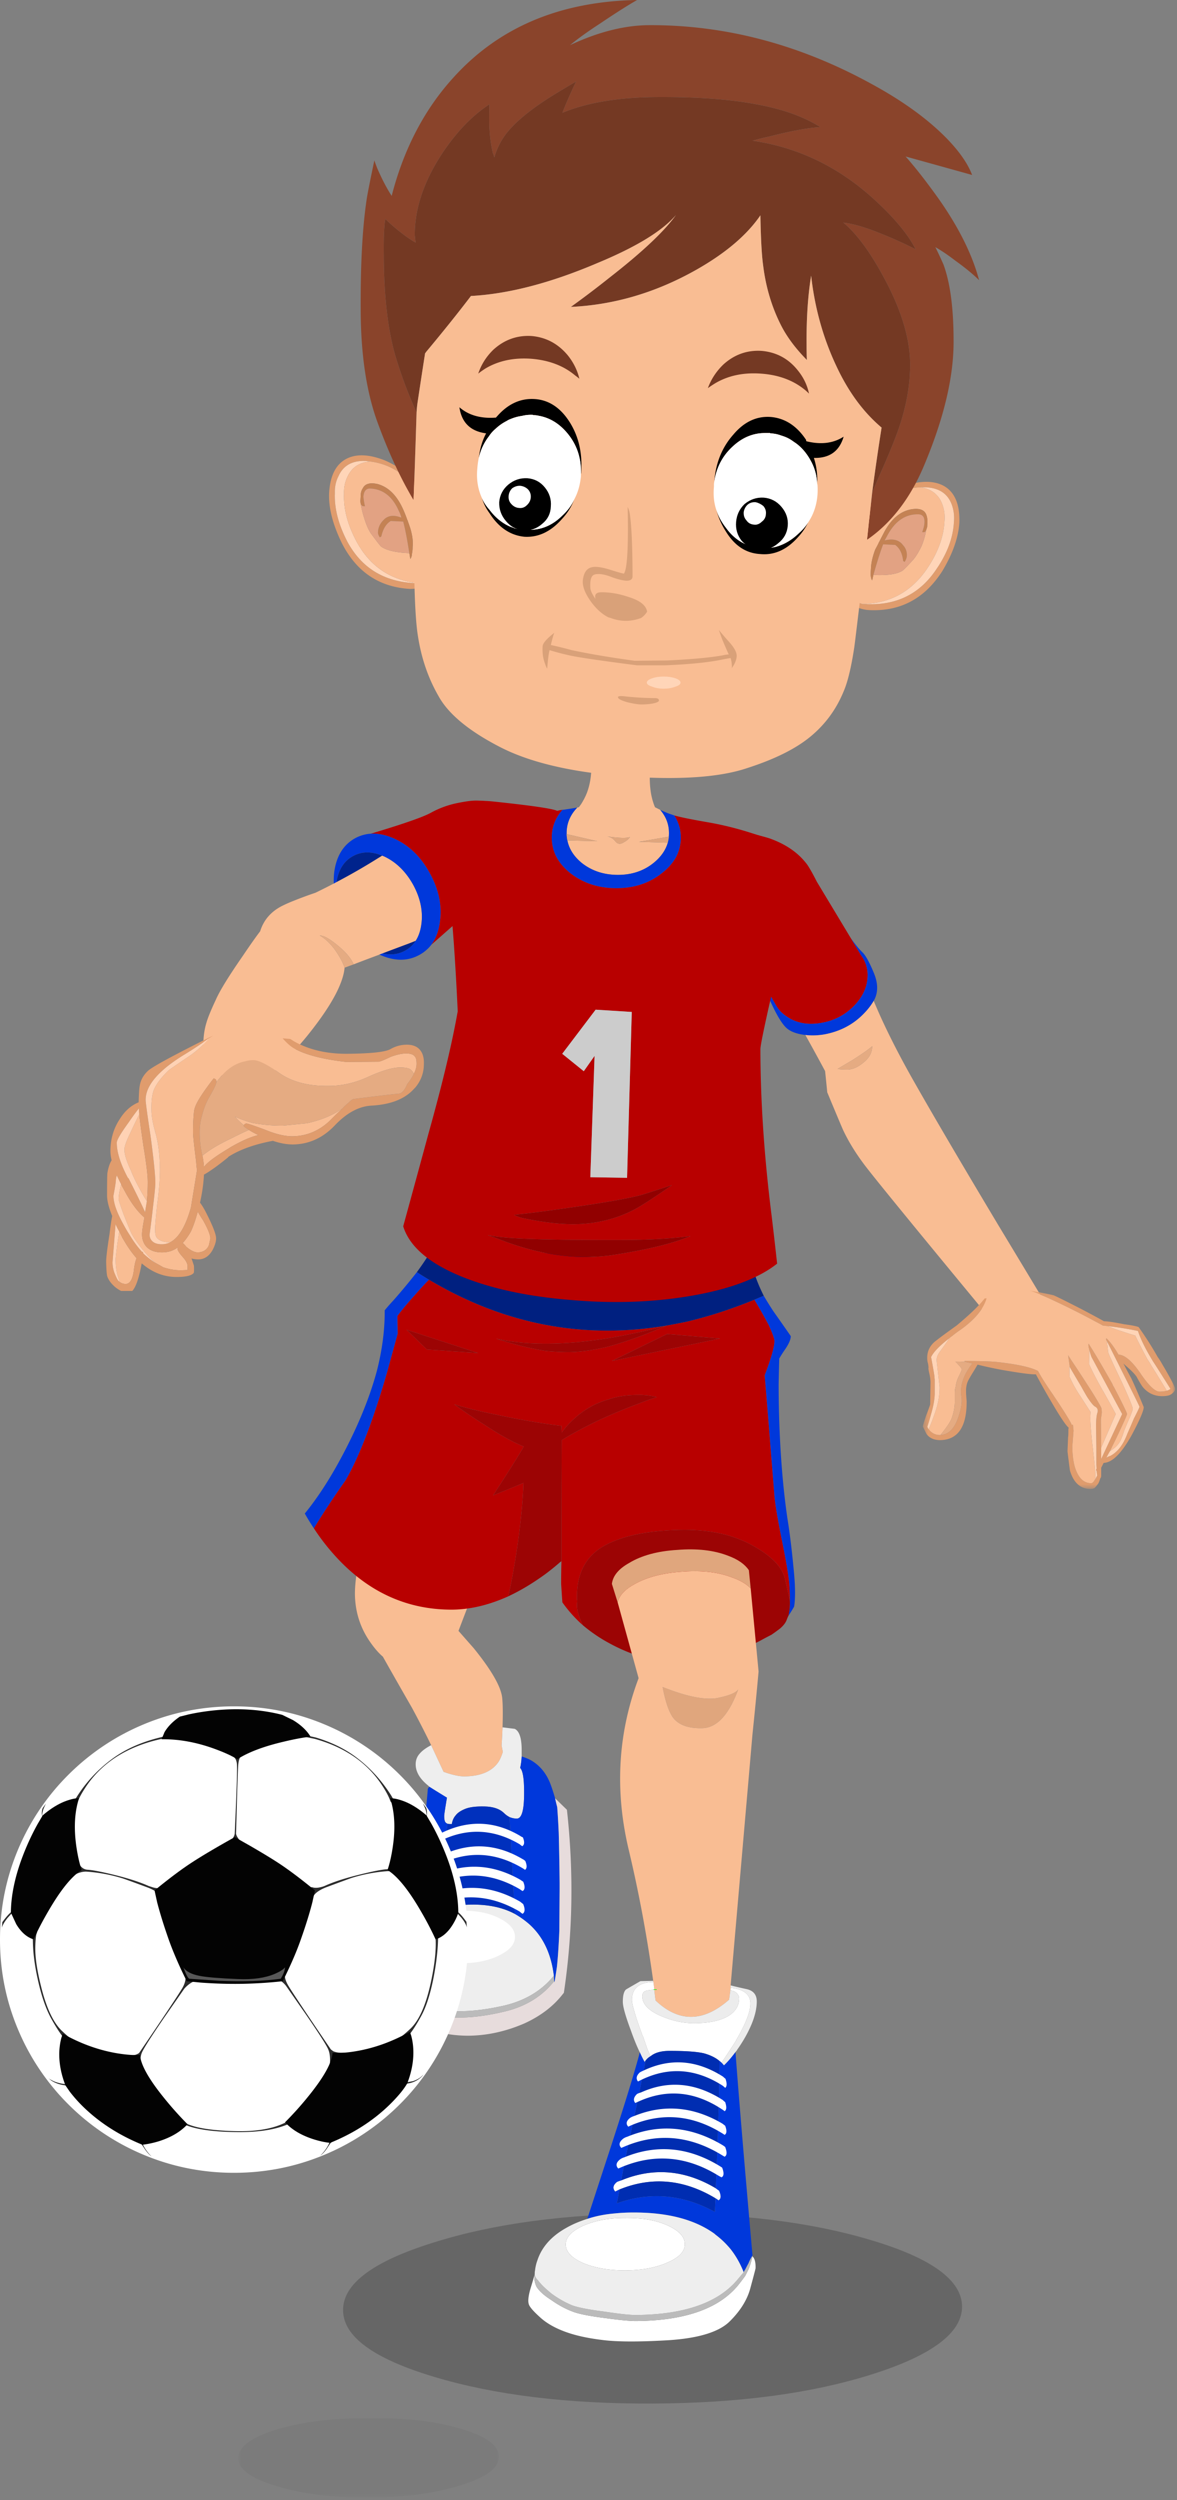
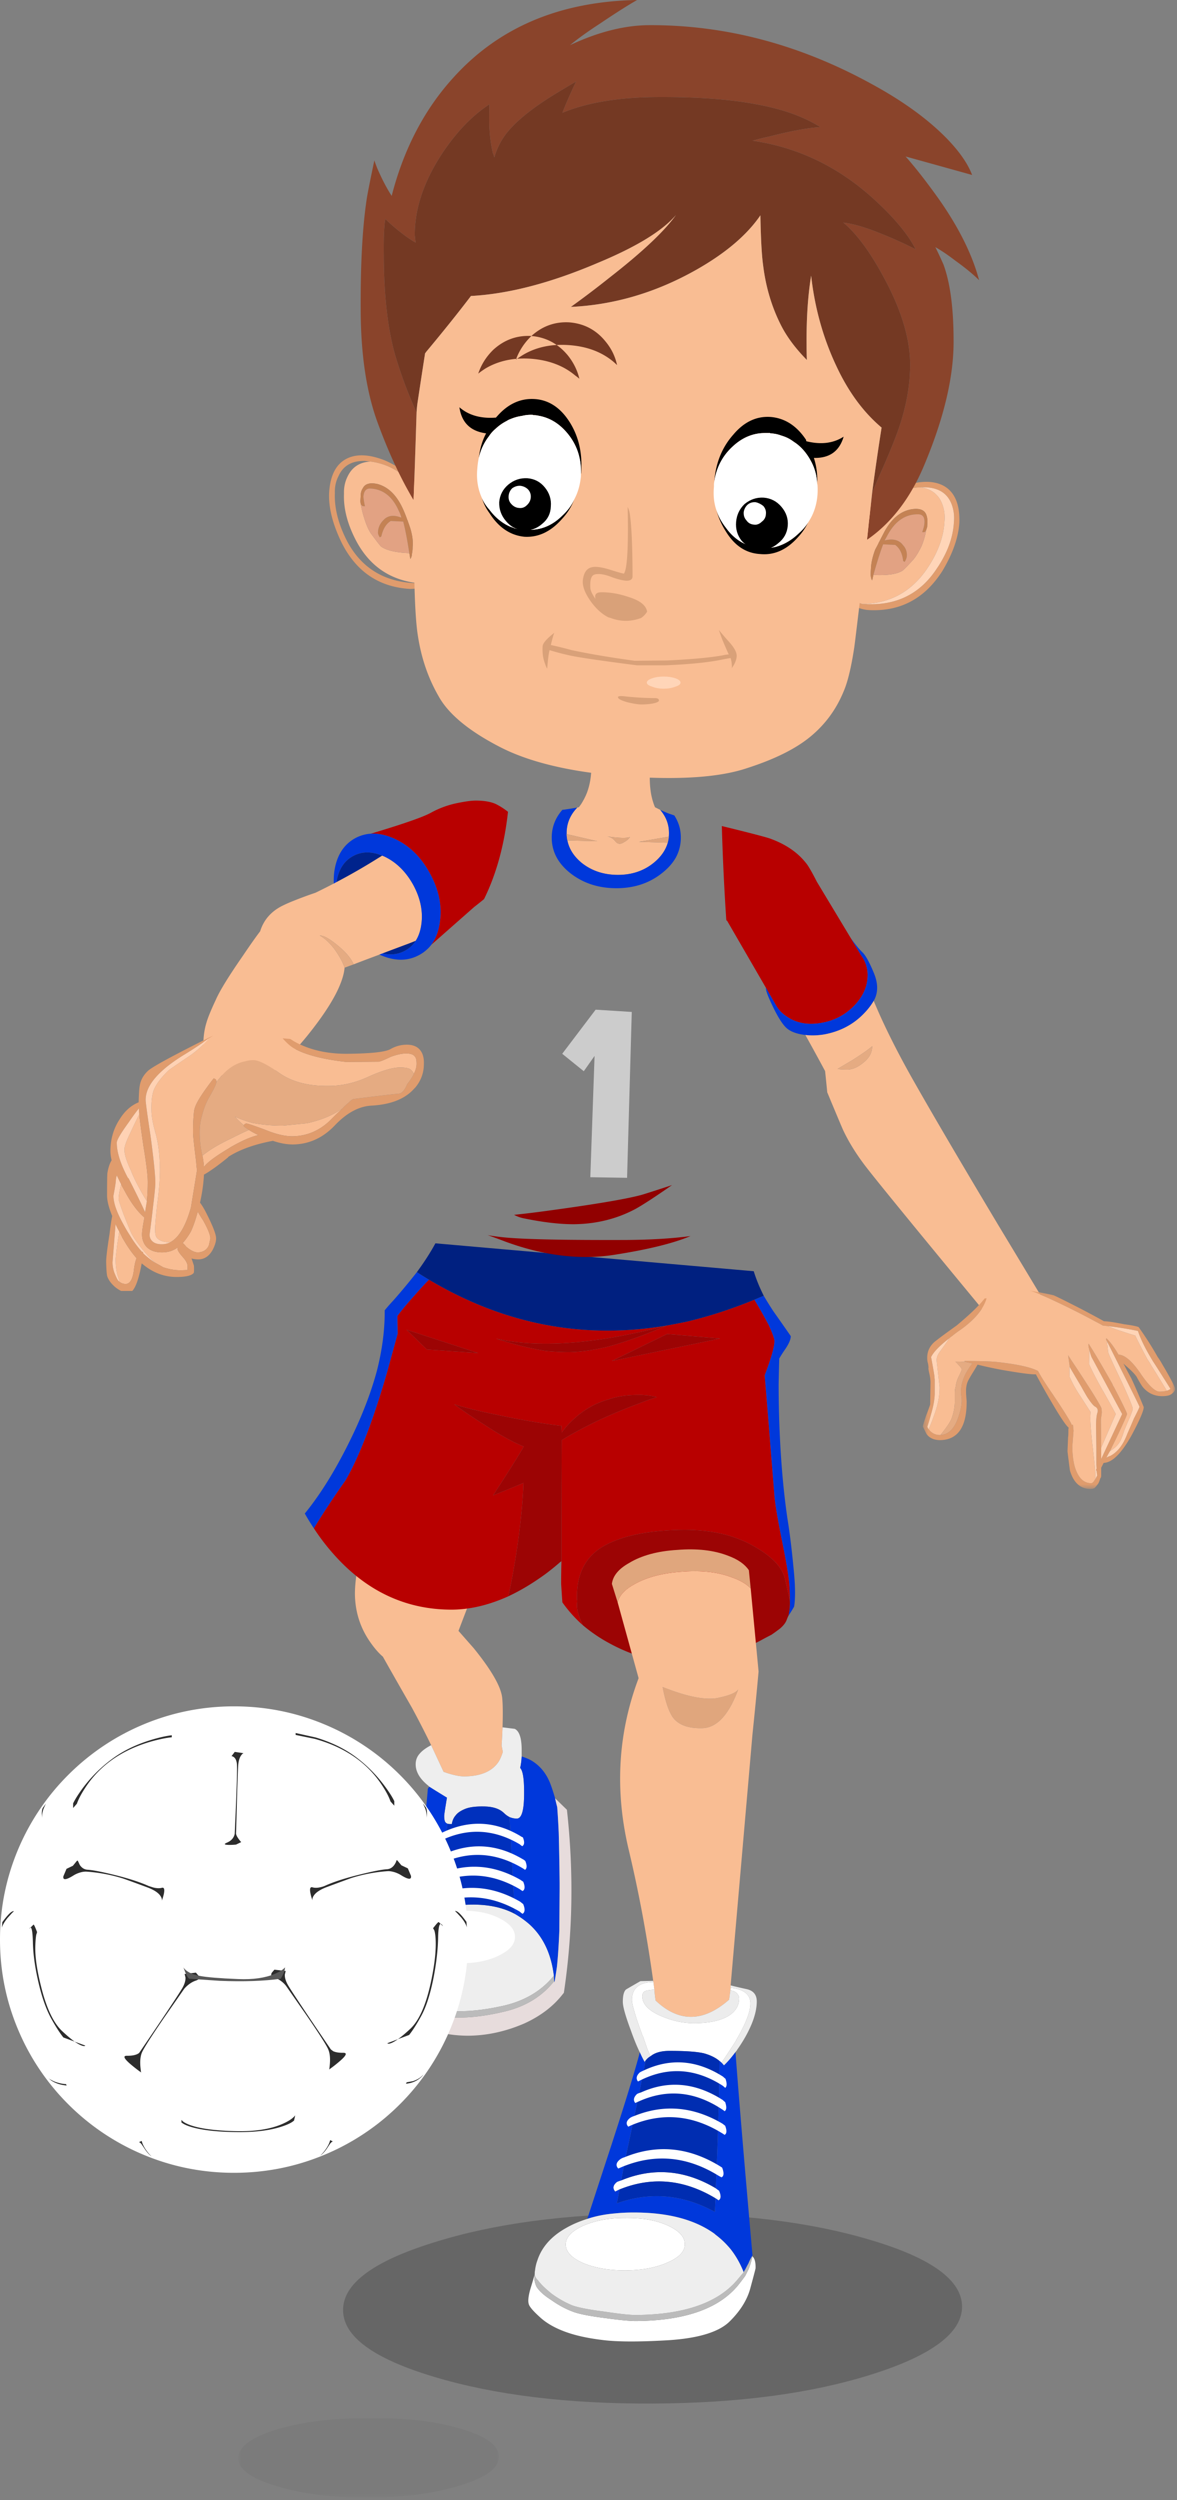
<svg xmlns="http://www.w3.org/2000/svg" height="482" viewBox="0 0 227 482" width="227">
  <rect x="0" y="0" width="227" height="482" fill="#808080" stroke="none" />
  <mask id="a" fill="#fff">
    <path d="m.47 1.167h48.62v38.235h-48.62z" fill="#fff" fill-rule="evenodd" />
  </mask>
  <mask id="b" fill="#fff">
    <path d="m.82.99h50.262v15.38h-50.262z" fill="#fff" fill-rule="evenodd" />
  </mask>
  <g fill="none" fill-rule="evenodd">
    <path d="m168.096 457.76c-11.6 3.665-25.64 5.535-42.12 5.614-16.48.077-30.558-1.638-42.235-5.146-11.716-3.507-17.574-7.795-17.574-12.861-.04-5.067 5.78-9.412 17.455-13.038 11.6-3.663 25.64-5.534 42.12-5.612 16.481-.077 30.56 1.638 42.235 5.146 11.678 3.468 17.536 7.736 17.574 12.803 0 5.067-5.818 9.431-17.455 13.095" fill="#000" opacity=".2" />
    <path d="m82.862 98.86a5.218 5.218 0 0 0 -.352-.876c-.585-1.442-1.191-2.573-1.817-3.391-.702-1.014-1.619-1.95-2.752-2.807-1.913-1.559-4.082-2.494-6.502-2.805a60.269 60.269 0 0 1 -.997-.119c-2.538-.077-4.256.897-5.154 2.924-.509.975-.743 2.066-.704 3.275-.116 2.923.684 6.04 2.403 9.354 2.733 5.066 7.068 7.735 13.004 8.009.196.039.39.039.586 0 .39-.078.8-.177 1.23-.292l-.175.934c-.782.312-1.64.469-2.578.469-5.936-.351-10.31-3.294-13.122-8.828-1.757-3.586-2.577-6.802-2.46-9.646.194-3.47 1.386-5.71 3.573-6.723 1.875-.858 4.257-.722 7.147.409.82.35 1.64.78 2.46 1.285 1.6.936 3.085 2.086 4.452 3.449.86.858 1.524 1.677 1.992 2.457l-.234 2.923z" fill="#e09c6d" />
-     <path d="m71.439 88.98c-2.07.117-3.535 1.072-4.394 2.865-.508 1.013-.743 2.125-.704 3.332-.116 2.924.704 6.022 2.462 9.296 2.577 4.716 6.502 7.366 11.774 7.95-.195.04-.39.04-.586 0-5.936-.273-10.271-2.942-13.004-8.008-1.72-3.314-2.52-6.431-2.403-9.354-.039-1.21.195-2.3.704-3.276.898-2.026 2.616-3 5.154-2.923.314.041.645.08.997.118" fill="#ffd5b8" />
    <path d="m78.936 106.636c.079.35.137.721.176 1.11.196-.156.313-.506.351-1.052.08-.35.119-.76.119-1.228.116-1.05-.039-2.28-.47-3.682-.116-.352-.273-.8-.469-1.345v-.116h-.058a23.615 23.615 0 0 0 -.879-2.223c-1.21-2.65-2.85-4.249-4.92-4.793-1.444-.312-2.382-.04-2.811.818-.274.39-.412.877-.412 1.461l-.058.937c0 .233.02.428.058.584.157.974.412 1.987.762 3.04.431 1.364.919 2.376 1.465 3.04.975 1.325 1.561 2.064 1.757 2.22 1.017.702 2.774 1.112 5.272 1.229zm2.87 5.495c-.428.117-.84.215-1.23.292-5.272-.584-9.195-3.234-11.773-7.95-1.757-3.273-2.579-6.373-2.461-9.296-.04-1.208.195-2.319.704-3.331.859-1.795 2.323-2.75 4.393-2.866 2.42.312 4.59 1.248 6.501 2.806 1.133.857 2.05 1.794 2.754 2.806.624.819 1.231 1.95 1.817 3.392.156.311.272.604.351.877l-1.055 13.27z" fill="#f9bd93" />
    <path d="m69.563 97.107a2.487 2.487 0 0 1 -.058-.585l.058-.936c0-.585.138-1.071.412-1.462.429-.857 1.367-1.13 2.81-.817 2.072.545 3.71 2.143 4.921 4.794a23.6 23.6 0 0 1 .879 2.221h.058v.117c.196.545.353.993.469 1.345.431 1.402.586 2.63.47 3.682 0 .469-.039.877-.119 1.228-.038.546-.155.896-.351 1.053a9.316 9.316 0 0 0 -.176-1.112c-.39-2.572-.78-4.599-1.171-6.08l-2.402-.116c-.898.545-1.503 1.539-1.816 2.98l-.293.177c-.273-.39-.39-.741-.35-1.053.038-.857.39-1.616 1.053-2.28.82-.896 1.973-1.051 3.456-.467-.156-.546-.311-.955-.467-1.228-1.21-2.806-3.048-4.267-5.507-4.384-.821-.04-1.269.486-1.348 1.578.038.507.137 1.111.293 1.811.118.04.02.04-.293 0-.196.04-.37-.115-.528-.466" fill="#c48254" />
    <path d="m78.936 106.636h-.117c-2.498-.117-4.255-.527-5.272-1.228-.196-.157-.782-.896-1.757-2.222-.546-.663-1.034-1.675-1.465-3.04a19.434 19.434 0 0 1 -.762-3.039c.157.35.332.506.528.467.313.039.41.039.293 0a13.183 13.183 0 0 1 -.293-1.812c.08-1.091.527-1.619 1.348-1.578 2.46.116 4.296 1.578 5.507 4.385.156.272.311.682.467 1.227-1.483-.585-2.636-.43-3.456.467-.663.663-1.015 1.423-1.053 2.28-.04.312.077.662.35 1.053l.293-.176c.313-1.441.918-2.435 1.816-2.981l2.402.117c.391 1.48.781 3.507 1.171 6.08" fill="#e2a283" />
    <path d="m165.225 116.048c.39.157.761.292 1.113.41h.586c5.936.311 10.505-1.949 13.707-6.781 2.07-3.042 3.184-6.042 3.34-9.004.117-1.169-.02-2.3-.41-3.392-.782-2.104-2.442-3.215-4.98-3.33h-.996c-2.421.076-4.667.798-6.736 2.161-1.172.78-2.148 1.638-2.93 2.573-.702.74-1.405 1.812-2.108 3.215l-.469.82.059-2.924c.547-.74 1.288-1.5 2.226-2.28a19.638 19.638 0 0 1 4.745-3.04 18.55 18.55 0 0 1 2.577-.995c2.968-.857 5.35-.778 7.147.234 2.07 1.21 3.046 3.566 2.929 7.074-.196 2.885-1.289 5.983-3.28 9.296-3.36 5.261-8.006 7.776-13.943 7.543a6.976 6.976 0 0 1 -2.577-.585z" fill="#e09c6d" />
    <path d="m168.447 110.846h.117c2.499.116 4.296-.137 5.39-.76.195-.079.878-.762 2.05-2.047.547-.584 1.133-1.52 1.757-2.807.429-1.09.722-2.123.879-3.097.038-.118.097-.293.175-.527l.059-.993c0-.546-.078-1.014-.234-1.403-.352-.897-1.25-1.248-2.695-1.054-2.149.312-3.925 1.735-5.33 4.269-.43.818-.8 1.539-1.114 2.162h-.058v.118c-.273.545-.488.954-.645 1.228-.507 1.363-.781 2.572-.82 3.623-.04.47-.058.897-.058 1.288.038.506.137.857.292 1.05zm-3.222 5.202.117-13.329.469-.818c.703-1.404 1.406-2.476 2.109-3.216.781-.935 1.757-1.793 2.929-2.573 2.069-1.364 4.315-2.085 6.736-2.162 2.07.31 3.456 1.403 4.16 3.274a7.332 7.332 0 0 1 .41 3.331c-.158 2.963-1.27 5.983-3.34 9.062-3.007 4.444-7.166 6.723-12.477 6.84a20.534 20.534 0 0 1 -1.113-.41" fill="#f9bd93" />
    <path d="m166.338 116.458c5.311-.118 9.47-2.397 12.477-6.841 2.07-3.078 3.183-6.098 3.34-9.062a7.332 7.332 0 0 0 -.412-3.331c-.701-1.871-2.088-2.962-4.158-3.274h.996c2.538.117 4.198 1.227 4.98 3.332.39 1.091.526 2.222.41 3.391-.156 2.962-1.27 5.963-3.34 9.003-3.201 4.833-7.772 7.094-13.707 6.782z" fill="#ffd5b8" />
    <path d="m178.64 102.135c-.118.312-.273.466-.469.466-.313 0-.41-.019-.293-.057.235-.625.372-1.19.41-1.697.079-1.09-.292-1.655-1.113-1.694-2.461-.078-4.432 1.208-5.916 3.858-.157.313-.372.702-.646 1.17 1.603-.39 2.775-.099 3.515.877.586.623.84 1.363.763 2.22-.039.312-.177.664-.41 1.054l-.293-.177c-.157-1.442-.664-2.474-1.524-3.097l-2.344-.118c-.546 1.442-1.171 3.41-1.873 5.905l-.234 1.053c-.156-.194-.255-.546-.293-1.053 0-.39.019-.818.057-1.286.04-1.052.314-2.261.822-3.624.155-.273.37-.683.643-1.228v-.117h.06c.312-.624.683-1.345 1.111-2.163 1.407-2.534 3.184-3.957 5.332-4.268 1.445-.194 2.343.156 2.695 1.052.156.39.234.857.234 1.403l-.06.994z" fill="#c48254" />
    <path d="m178.64 102.135c-.157.973-.45 2.007-.879 3.097-.624 1.287-1.21 2.223-1.757 2.807-1.172 1.285-1.855 1.968-2.05 2.046-1.095.624-2.89.877-5.391.76h-.116c.702-2.495 1.327-4.463 1.873-5.905l2.344.118c.86.623 1.367 1.655 1.524 3.097l.293.177c.233-.39.371-.742.41-1.054.077-.857-.177-1.597-.763-2.22-.74-.976-1.912-1.268-3.515-.877.274-.468.489-.857.646-1.17 1.484-2.65 3.455-3.936 5.916-3.858.82.039 1.192.604 1.113 1.694-.038.508-.175 1.072-.41 1.697-.117.038-.02.057.293.057.196 0 .35-.154.469-.466" fill="#e2a283" />
    <path d="m96.921 333.003a146.65 146.65 0 0 1 -.176 3.507c.079.428.156.838.235 1.228a8.395 8.395 0 0 1 -.763 1.812c-1.21 1.91-3.435 2.884-6.677 2.924-.859 0-2.012-.235-3.456-.702a4.078 4.078 0 0 0 -.527-.175c-.742-1.599-1.543-3.313-2.402-5.146a184.44 184.44 0 0 0 -3.69-7.19c-2.305-4.015-4.18-7.308-5.624-9.88-.782-.663-1.582-1.579-2.402-2.748-1.953-2.767-2.95-5.886-2.988-9.354 0-2.026.352-4.638 1.055-7.834.39-1.949.838-3.586 1.347-4.91l23.256 4.91c-.703 1.559-1.816 4.5-3.339 8.828-.937 2.454-1.719 4.5-2.343 6.139.82.934 1.796 2.046 2.929 3.33 3.476 4.288 5.31 7.504 5.506 9.647.118 1.17.136 3.041.059 5.614" fill="#f9bd93" />
    <path d="m78.527 370.944c1.406-1.246 3.183-2.202 5.33-2.864 1.797-.507 3.887-.8 6.268-.876 3.594-.157 6.639.427 9.139 1.753a16.924 16.924 0 0 1 2.87 2.047c2.617 2.377 4.18 5.67 4.687 9.879-2.304 2.845-5.448 4.755-9.432 5.729-4.062.935-7.615 1.286-10.661 1.053-3.046-.273-5.995-1.423-8.846-3.449-2.539-1.794-3.983-3.255-4.335-4.385a7.061 7.061 0 0 1 .293-1.58c.469-1.986 1.406-3.838 2.812-5.553a13.299 13.299 0 0 1 1.875-1.754m18.394-37.941a162.6 162.6 0 0 0 2.343.292c.899.428 1.347 1.793 1.347 4.093v1.227a12.34 12.34 0 0 1 -.293 2.22c.508.508.762 2.027.762 4.56v.41c0 3.196-.469 4.795-1.406 4.795-.469 0-.937-.098-1.406-.292a4.322 4.322 0 0 1 -1.113-.82c-.82-.78-2.05-1.188-3.69-1.226-1.64-.04-2.89.115-3.75.466-.86.352-1.464.76-1.816 1.23-.39.427-.644.992-.761 1.693h-.293c-.234 0-.41-.02-.527-.058-.196-.077-.332-.174-.41-.292-.156-.195-.235-.604-.235-1.228 0-.234.176-1.403.528-3.508a258.587 258.587 0 0 1 -3.398-2.103l-.117-.118-.117-.117c-1.602-1.285-2.402-2.65-2.402-4.093 0-.818.273-1.519.82-2.103.469-.546 1.192-1.072 2.167-1.58.86 1.832 1.66 3.548 2.402 5.145a4.1 4.1 0 0 1 .527.176c1.446.467 2.598.7 3.457.7 3.242-.038 5.466-1.012 6.678-2.922.313-.545.566-1.15.761-1.812-.077-.39-.155-.8-.234-1.227.079-1.288.137-2.457.176-3.508" fill="#eee" />
    <path d="m100.61 338.615c.94.312 1.641.623 2.11.935 1.524.974 2.656 2.397 3.397 4.268.313.817.625 1.774.938 2.864.118.546.254 1.112.41 1.696.117 1.519.214 3.176.294 4.97.077 2.923.136 6.138.174 9.646v1.169l-.058 8.068c-.116 2.846-.273 5.163-.468 6.957-.118.817-.254 1.714-.411 2.69a.65.65 0 0 0 -.059.291.521.521 0 0 1 -.057-.233 9.322 9.322 0 0 1 -.059-1.054c-.508-4.208-2.07-7.502-4.686-9.879a16.97 16.97 0 0 0 -2.87-2.046l-.997-18.65c.468.194.938.293 1.406.293.937 0 1.405-1.599 1.405-4.795v-.408c0-2.534-.253-4.054-.761-4.562.157-.661.254-1.402.293-2.22m-17.807 5.846c.547.35 1.677 1.051 3.396 2.105-.351 2.104-.527 3.274-.527 3.508 0 .623.078 1.033.234 1.227.08.117.216.214.412.293l-2.462 16.486c-2.148.663-3.924 1.617-5.33 2.863.078-.7.195-1.42.35-2.161.82-3.936 1.485-7.582 1.992-10.933.822-4.91 1.368-9.237 1.642-12.979.077-.155.174-.292.293-.409" fill="#0038db" />
    <path d="m83.857 368.08 2.462-16.487c.116.04.293.058.526.058h.293c.117-.7.371-1.266.761-1.694.352-.468.957-.877 1.816-1.23.859-.35 2.11-.504 3.75-.466 1.64.039 2.87.448 3.691 1.228.35.35.722.623 1.112.819l.996 18.649c-2.5-1.326-5.545-1.91-9.138-1.754-2.383.077-4.473.37-6.269.877" fill="#0030bd" />
    <path d="m73.84 378.252a7.061 7.061 0 0 0 -.293 1.58l-.117.7c.117 1.208 1.602 2.846 4.452 4.91 2.85 1.99 5.8 3.139 8.846 3.451 3.046.234 6.6-.138 10.661-1.112 4.022-.974 7.186-2.923 9.49-5.846 0 .078.02.157.059.235a.65.65 0 0 1 .059-.292c.156-.976.292-1.872.41-2.69.194-1.793.351-4.112.468-6.957l.059-8.069v-1.169c-.04-3.508-.097-6.723-.176-9.646a150.97 150.97 0 0 0 -.293-4.97 34.2 34.2 0 0 1 -.41-1.695l2.285 2.222c1.328 12.004 1.133 23.755-.586 35.254a.894.894 0 0 1 -.176.232c-1.796 2.339-4.256 4.23-7.38 5.672-3.672 1.597-7.363 2.396-11.073 2.396-3.71-.038-7.03-.818-9.958-2.338-2.89-1.559-4.706-2.689-5.448-3.391-.663-.702-1.445-1.734-2.343-3.098a14.066 14.066 0 0 1 1.113-4.62c.078-.31.195-.564.351-.76" fill="#e7dcdc" />
    <path d="m73.547 379.83c.352 1.132 1.796 2.593 4.335 4.386 2.85 2.026 5.8 3.176 8.846 3.449 3.046.233 6.6-.117 10.661-1.052 3.984-.974 7.128-2.885 9.432-5.73 0 .351.02.702.058 1.053-2.304 2.923-5.468 4.872-9.49 5.846-4.062.974-7.615 1.344-10.661 1.11-3.046-.312-5.995-1.461-8.846-3.449-2.85-2.066-4.335-3.703-4.452-4.91l.117-.702" fill="#bbb" />
    <path d="m100.318 366.619.586.466c.391.935.352 1.56-.117 1.872a2.756 2.756 0 0 1 -.528-.41c-5.74-3.39-11.579-3.662-17.515-.819-.272.118-.547.234-.819.352-.47-.507-.332-1.13.409-1.872l.703-.35c5.858-2.767 11.619-2.515 17.28.76" fill="#fff" />
    <path d="m100.26 364.22c-5.507-3.235-11.072-3.487-16.696-.758a3.687 3.687 0 0 0 -.82.35c-.468-.545-.331-1.15.41-1.812a5.18 5.18 0 0 1 .703-.292c5.545-2.65 11.053-2.417 16.52.7.156.119.332.234.527.351.391.937.353 1.54-.117 1.814a6.235 6.235 0 0 1 -.527-.352" fill="#fff" />
    <path d="m84.385 358.024c.234-.117.468-.215.703-.292 5.31-2.573 10.524-2.359 15.64.643.235.117.43.253.586.409.352.858.332 1.423-.058 1.697a5.797 5.797 0 0 0 -.528-.352c-5.272-3.118-10.603-3.351-15.992-.702a3.343 3.343 0 0 0 -.644.292c-.469-.506-.37-1.072.293-1.695" fill="#fff" />
    <path d="m84.62 353.581c.234-.117.467-.215.702-.292 5.117-2.456 10.115-2.242 14.995.643.157.117.333.214.529.292.35.857.311 1.423-.117 1.696a2.422 2.422 0 0 1 -.469-.351c-5-2.962-10.056-3.216-15.173-.76a2.796 2.796 0 0 0 -.76.409c-.43-.545-.332-1.09.292-1.637m11.598 16.194c2.072 1.013 3.105 2.221 3.105 3.626 0 1.403-1.016 2.59-3.045 3.565-1.914.974-4.277 1.481-7.09 1.52-2.85 0-5.25-.487-7.203-1.462-1.993-.935-2.988-2.105-2.988-3.508s.976-2.63 2.929-3.682c1.952-.975 4.355-1.461 7.204-1.461 2.813-.04 5.175.428 7.088 1.402" fill="#fff" />
    <path d="m164.083 180.854 2.021 3.362c.274.361.498.74.674 1.14.338.738.523 1.548.555 2.426a8.064 8.064 0 0 1 -.234 2.105c-.36 1.371-1.102 2.659-2.225 3.857-1.757 1.872-3.905 3.021-6.444 3.45-1.621.295-3.095.246-4.424-.146a7.492 7.492 0 0 1 -2.197-1.023c-.82-.53-1.464-1.153-1.932-1.87a8.694 8.694 0 0 1 -.322-.527l-1.846-3.215-7.47-12.892a2.69 2.69 0 0 0 -.146-.088 1.781 1.781 0 0 0 -.028-.233 467.367 467.367 0 0 1 -.85-17.949c5.117 1.248 8.2 2.046 9.257 2.397 2.877 1.03 5.122 2.51 6.736 4.444.163.189.32.384.468.585.434.623 1.06 1.734 1.875 3.332z" fill="#b80000" />
    <path d="m168.505 192.956a12.408 12.408 0 0 1 -1.816 2.367c-2.03 2.144-4.589 3.508-7.674 4.093-1.293.218-2.525.257-3.69.117-1.51-.178-2.652-.569-3.427-1.17-.783-.6-1.69-1.955-2.724-4.063-1.03-2.108-1.519-3.405-1.465-3.887l1.846 3.215c.1.176.207.352.323.526.467.72 1.112 1.342 1.932 1.87a7.462 7.462 0 0 0 2.197 1.024c1.328.392 2.802.44 4.422.146 2.54-.428 4.687-1.578 6.444-3.45 1.124-1.199 1.865-2.485 2.226-3.858.169-.68.247-1.383.235-2.104a6.312 6.312 0 0 0 -.557-2.426 5.514 5.514 0 0 0 -.674-1.14l-2.02-3.362c.89 1.247 1.642 2.163 2.255 2.748.612.585 1.345 1.911 2.196 3.975.855 2.063.844 3.855-.029 5.379" fill="#0038db" />
    <path d="m168.212 201.695c-.703.625-2.011 1.54-3.925 2.75a187.65 187.65 0 0 0 -2.753 1.635c.469.078 1.093.118 1.875.118.976 0 1.993-.43 3.046-1.287 1.171-.897 1.757-1.968 1.757-3.216m-12.887-2.163c1.165.142 2.397.102 3.69-.116 3.085-.584 5.644-1.949 7.674-4.092.734-.76 1.34-1.55 1.816-2.369 2.008 4.831 4.703 10.2 8.084 16.108 3.632 6.39 8.924 15.394 15.875 27.008 3.67 6.081 6.621 10.972 8.846 14.674-2.03 1.872-5.292 2.826-9.783 2.865-.312 0-.683-.019-1.113-.057-13.278-16.059-21.089-25.608-23.432-28.647-1.796-2.338-3.24-4.658-4.335-6.958-.234-.506-1.269-2.962-3.103-7.365a370.173 370.173 0 0 0 -.412-4.093 518.697 518.697 0 0 0 -3.807-6.958" fill="#f9bd93" />
    <path d="m168.212 201.695c0 1.248-.586 2.319-1.757 3.216-1.053.857-2.07 1.287-3.046 1.287-.782 0-1.406-.04-1.875-.118a187.65 187.65 0 0 1 2.753-1.636c1.914-1.209 3.222-2.124 3.925-2.749" fill="#e5ab82" />
    <path d="m36.143 8.007a59.062 59.062 0 0 1 -.996-.116c-.39-.234-.82-.468-1.287-.702a149.557 149.557 0 0 0 -8.261-4.15 46.029 46.029 0 0 0 -4.51-1.872h.058c.43.079.958.176 1.583.293 1.873.35 2.89.566 3.045.643.937.428 2.733 1.325 5.389 2.689 2.071 1.092 3.476 1.851 4.219 2.28.702 0 2.01.194 3.924.585 1.25.155 2.168.33 2.754.526a62.372 62.372 0 0 1 3.69 5.788c.312.429.585.857.82 1.286 1.68 2.846 2.52 4.463 2.52 4.852 0 .273-.157.545-.47.819-.155.156-.37.292-.643.409-.39.117-.84.175-1.349.175-1.523 0-2.772-.584-3.749-1.754-.272-.35-.683-1.032-1.23-2.046 0-.038-.019-.058-.059-.058-.311-.468-1.033-1.19-2.166-2.163l-.293-.293c.429.859.937 1.813 1.523 2.865.74 1.598 1.542 3.45 2.4 5.554 0 .701-.78 2.514-2.342 5.437-1.954 3.508-3.75 5.281-5.389 5.32l-.47.935v1.637l-.057.234a.718.718 0 0 1 -.118.176 7.046 7.046 0 0 1 -.352.935c-.273.39-.527.702-.76.935a1.684 1.684 0 0 1 -.763.176c-1.953 0-3.279-1.19-3.983-3.566a318.962 318.962 0 0 1 -.468-3.684l.116-2.747c.039-.117.059-.585.059-1.403 0-.156.021-.293.06-.41-.547-.428-1.68-2.123-3.4-5.086a143.79 143.79 0 0 1 -2.928-5.203h-.293c-.897 0-3.026-.292-6.385-.877-1.835-.35-3.358-.683-4.568-.994-.157.273-.353.604-.586.994-.704 1.13-1.133 1.87-1.29 2.222-.196.429-.312.955-.351 1.578v.35c0 .39.04 1.013.117 1.872.038 4.988-1.68 7.503-5.154 7.541-.236 0-.45-.02-.645-.058-.82-.117-1.464-.488-1.934-1.11 0-.04-.019-.08-.057-.118-.431-.857-.645-1.306-.645-1.344 0-.195.214-.916.645-2.164.506-1.326.76-2.026.76-2.104l.06-4.21c0-.233-.021-.526-.06-.876a23.8 23.8 0 0 1 -.117-.644c-.155-.623-.234-1.092-.234-1.403l.058.176-.117-.877a3.518 3.518 0 0 1 -.176-1.111c0-1.17.43-2.163 1.29-2.982.586-.506 2.05-1.598 4.394-3.273 2.577-2.145 4.373-3.879 5.388-5.204l.411-.058c-.586 2.066-2.266 4.092-5.039 6.08-.586.39-1.133.799-1.639 1.228a2.678 2.678 0 0 0 -.528.409c-1.874 1.442-3.045 2.65-3.515 3.625.351 1.909.567 3.137.644 3.683 0 .156.02.37.059.643v2.572c0 1.13-.233 2.495-.703 4.093a65.463 65.463 0 0 1 -.702 2.397c0 .156.077.33.233.526.079.117.196.253.353.409.506.468 1.092.701 1.757.701h.175c1.523-.077 2.656-1.187 3.399-3.332.585-1.675.799-3.001.643-3.975a4.973 4.973 0 0 1 -.058-1.696c.116-1.52.84-3.118 2.167-4.794-.547-.117-1.015-.214-1.406-.292 0-.04-.02-.058-.059-.058-.038.04-.058 0-.058-.117 2.774 0 4.803.058 6.093.175 3.982.43 6.678 1.014 8.083 1.754.624 1.17 1.602 2.71 2.929 4.618.273.43.547.838.82 1.228 1.719 2.612 2.636 4.132 2.754 4.56a.521.521 0 0 1 .234-.058l.118 1.169-.236 2.982c0 1.364.139 2.61.41 3.741.625 2.262 1.7 3.391 3.222 3.391.235 0 .489-.253.762-.76h.059c.118-.312.234-.546.351-.702a18.044 18.044 0 0 1 -.117-.876.399.399 0 0 1 -.116-.293l.116-.175a9.597 9.597 0 0 1 -.058-1.053v-2.981l-.058-4.21c0-1.207.097-2.084.293-2.63.116-.506-.06-.877-.527-1.111-.313-.195-.802-.8-1.465-1.812a62.894 62.894 0 0 1 -1.172-2.047c-1.367-2.3-2.108-3.566-2.227-3.8v-.175l-.293-2.046c.157.234.332.506.528.818a289.892 289.892 0 0 1 3.339 5.087c.43.663.801 1.247 1.113 1.753.976 1.599 1.464 2.476 1.464 2.631v.176c.039.117.059.33.059.643l-.175 1.286.058 5.437v2.163l4.043-8.652-5.918-10.992a12.014 12.014 0 0 1 -.411-1.345c-.196-.702-.234-1.11-.116-1.228l.116.234c.937 1.442 2.423 3.956 4.452 7.542.079.234.176.429.293.584 1.68 3.235 2.519 4.97 2.519 5.204 0 .195-.723 1.812-2.166 4.852-.392.779-.763 1.54-1.113 2.28-.236.39-.47.818-.705 1.286a2.7 2.7 0 0 1 .762-.35c1.407-.74 2.499-2.164 3.28-4.268.196-.428.625-1.423 1.29-2.982.702-1.364 1.054-2.105 1.054-2.222 0-.078-.82-1.753-2.46-5.027-.975-1.95-2.246-4.482-3.807-7.6a1.41 1.41 0 0 1 -.177-.351c0-.039.02-.117.058-.234l.06.058c.702.662 1.465 1.696 2.284 3.099 1.171.039 2.558 1.208 4.16 3.508a.667.667 0 0 1 .116.175c1.562 2.299 2.774 3.45 3.632 3.45.547 0 1.016-.06 1.406-.176a2 2 0 0 0 .704-.35 455.908 455.908 0 0 0 -3.222-5.087 2.978 2.978 0 0 1 -.293-.468c-1.328-2.183-2.246-4.052-2.754-5.612a62.29 62.29 0 0 0 -5.8-.936" fill="#e09c6d" mask="url(#a)" transform="translate(177.527 247.65)" />
    <path d="m213.67 255.657c.781.35 1.68.681 2.696.993.897.311 1.757.585 2.576.819a115.99 115.99 0 0 0 2.343 4.56c.196.274.45.682.762 1.228a373.53 373.53 0 0 1 2.987 4.852c-.39.117-.858.175-1.405.175-.858 0-2.07-1.15-3.632-3.449a.667.667 0 0 0 -.116-.175c-1.602-2.3-2.99-3.47-4.16-3.508-.82-1.403-1.582-2.437-2.284-3.099l-.06-.058a.979.979 0 0 0 -.058.234c.038.117.097.234.176.35l.235 2.105c.077.234.174.488.293.76a193.115 193.115 0 0 0 2.401 5.145c1.368 3.001 2.05 4.677 2.05 5.028 0 .155-.215.76-.644 1.812a45.707 45.707 0 0 0 -.997 2.339c-.311 1.012-.604 1.753-.878 2.221-.39.663-1.015 1.248-1.874 1.754.35-.74.722-1.501 1.113-2.28 1.444-3.04 2.167-4.657 2.167-4.852 0-.234-.84-1.97-2.52-5.204a2.052 2.052 0 0 1 -.292-.584c-2.03-3.586-3.515-6.1-4.452-7.542l-.116-.234c-.119.117-.08.527.116 1.228l-.059 2.69c.586 1.325 1.484 3.058 2.695 5.202.038.04.08.098.118.176 1.562 2.806 2.343 4.23 2.343 4.268l-2.813 6.489-.057-5.437.174-1.286c0-.312-.02-.526-.058-.643v-.176c0-.155-.489-1.032-1.465-2.63a89.68 89.68 0 0 0 -1.113-1.754 289.892 289.892 0 0 0 -3.339-5.087 31.71 31.71 0 0 0 -.527-.818l.293 2.046c-.039.468-.039 1.17 0 2.105a24.261 24.261 0 0 0 2.109 3.8l.234.35c.82 1.287 1.387 2.164 1.699 2.631l-.057 1.17c.038 1.443.213 3.468.527 6.08.311 2.65.467 4.345.467 5.086v.643h-.058c-.273.508-.528.76-.762.76-1.523 0-2.597-1.13-3.222-3.39-.272-1.131-.41-2.378-.41-3.742l.236-2.982-.119-1.17a.521.521 0 0 0 -.233.06c-.118-.429-1.036-1.949-2.754-4.56-.273-.391-.547-.8-.82-1.228-1.328-1.91-2.305-3.45-2.93-4.619-1.404-.74-4.1-1.325-8.082-1.754-1.29-.117-3.32-.175-6.094-.175 0 .117.02.156.059.117.039 0 .058.018.058.058a23.425 23.425 0 0 0 -1.697-.058h-.177c.821.818 1.23 1.324 1.23 1.52 0 .117-.213.604-.644 1.461a6.083 6.083 0 0 0 -.528 1.813c-.116.389-.174.778-.174 1.169v1.695c0 1.053-.196 2.125-.586 3.216-.196.584-.781 1.501-1.757 2.747-.157.196-.293.37-.412.527h-.174c-.666 0-1.251-.234-1.757-.702a2.81 2.81 0 0 1 -.353-.41c.781-1.87 1.328-3.39 1.64-4.56.313-1.169.47-2.358.47-3.566l-.586-5.144c0-.545.213-1.111.644-1.696a64.412 64.412 0 0 0 1.815-2.572c.156-.157.333-.292.529-.41.506-.428 1.053-.836 1.639-1.227 2.773-1.988 4.453-4.014 5.039-6.08l8.317-1.462a46.028 46.028 0 0 1 4.51 1.871 149.556 149.556 0 0 1 8.262 4.151c.467.234.897.468 1.287.702.313.04.645.078.996.117" fill="#f9bd93" />
    <path d="m186.137 262.555c.392.078.86.175 1.406.293-1.327 1.675-2.05 3.274-2.166 4.794-.08.545-.058 1.11.057 1.695.156.974-.057 2.3-.643 3.974-.743 2.145-1.875 3.256-3.399 3.334.119-.157.255-.331.412-.526.976-1.248 1.561-2.163 1.757-2.748.39-1.092.586-2.164.586-3.215v-1.696c0-.39.058-.78.174-1.17.08-.622.255-1.227.528-1.811.43-.857.644-1.345.644-1.462 0-.195-.409-.703-1.23-1.521h.177c.586 0 1.15.02 1.697.06" fill="#e5ab82" />
    <path d="m206.29 263.315v.175c.118.235.858 1.502 2.225 3.8.43.779.821 1.462 1.172 2.047.664 1.013 1.153 1.617 1.464 1.812.469.234.645.604.529 1.11-.196.547-.293 1.424-.293 2.631l.057 4.21v2.981c0 .352.02.702.059 1.053l-.116.176c0 .116.038.213.116.293.038.35.078.641.117.876-.117.155-.233.39-.352.7v-.642c0-.74-.155-2.437-.467-5.086-.314-2.613-.489-4.638-.528-6.08l.058-1.169c-.311-.469-.879-1.345-1.699-2.63a36.726 36.726 0 0 0 -.234-.352 24.156 24.156 0 0 1 -2.109-3.8c-.038-.936-.038-1.637 0-2.105zm-27.182 12.219c-.156-.196-.233-.37-.233-.527.233-.74.467-1.538.702-2.397.47-1.597.703-2.961.703-4.092v-2.572a4.875 4.875 0 0 1 -.059-.643c-.077-.546-.293-1.773-.644-3.684.47-.974 1.641-2.181 3.515-3.624a64.489 64.489 0 0 1 -1.816 2.572c-.43.585-.644 1.15-.644 1.697l.586 5.143c0 1.208-.157 2.397-.47 3.566-.311 1.17-.858 2.69-1.64 4.56zm34.562-19.878a62.29 62.29 0 0 1 5.8.936c.508 1.56 1.425 3.43 2.754 5.612.077.157.175.311.293.468a467.19 467.19 0 0 1 3.222 5.086 2.011 2.011 0 0 1 -.704.352 375.57 375.57 0 0 0 -2.988-4.854 15.1 15.1 0 0 0 -.761-1.227 115.99 115.99 0 0 1 -2.344-4.56 48.903 48.903 0 0 1 -2.576-.819 23.341 23.341 0 0 1 -2.696-.994zm-3.573 4.619c.078.35.215.8.411 1.344l5.915 10.991-4.042 8.654v-2.164l2.813-6.49c0-.038-.781-1.461-2.343-4.267a.718.718 0 0 0 -.118-.176c-1.21-2.144-2.109-3.877-2.695-5.203l.059-2.69zm3.983 19.468c.86-.506 1.485-1.091 1.875-1.754.273-.468.566-1.208.879-2.222.39-.975.722-1.753.997-2.338.428-1.052.643-1.657.643-1.811 0-.352-.683-2.028-2.05-5.03a195.458 195.458 0 0 1 -2.401-5.144 9.052 9.052 0 0 1 -.293-.76l-.236-2.105 3.808 7.6c1.64 3.274 2.46 4.951 2.46 5.028 0 .118-.35.857-1.053 2.222a182.266 182.266 0 0 1 -1.29 2.981c-.781 2.105-1.874 3.528-3.28 4.27a2.697 2.697 0 0 0 -.762.349c.235-.468.469-.896.703-1.286z" fill="#ffd4b6" />
    <path d="m152.044 311.546c.235-.935.332-1.928.293-2.981 0-.662-.02-1.365-.058-2.105 0-1.442-.469-4.483-1.406-9.119-.976-4.795-1.503-8.049-1.582-9.764a4725.31 4725.31 0 0 1 -1.113-13.913c-.468-5.652-.703-8.497-.703-8.537 1.25-3.274 1.875-5.475 1.875-6.606 0-.43-.372-1.462-1.113-3.099-.742-1.403-1.66-3.02-2.754-4.85.626-.274 1.23-.528 1.816-.762.548.935 1.153 1.91 1.816 2.923a715.166 715.166 0 0 1 3.398 4.854c0 .662-.41 1.577-1.23 2.746a22.057 22.057 0 0 0 -.996 1.579 510.943 510.943 0 0 0 -.117 4.91c0 2.457.04 4.834.117 7.134.234 6.936.762 13.212 1.582 18.824.468 2.846.898 6.412 1.288 10.7.235 2.688.235 4.774 0 6.254-.195.35-.565.955-1.113 1.812m-71.643-66.296c.782.506 1.563.994 2.343 1.462-.664.663-1.561 1.637-2.694 2.923-1.64 1.832-2.772 3.195-3.398 4.092l.059 3.39c-.703 2.535-1.368 4.951-1.992 7.25-2.733 9.471-5.428 16.487-8.084 21.047-2.343 3.312-4.374 6.392-6.092 9.237a43.724 43.724 0 0 1 -1.758-2.864c3.28-4.015 6.424-9.2 9.432-15.552 1.991-4.248 3.496-8.282 4.51-12.102 1.016-4.053 1.503-7.892 1.465-11.516a34.089 34.089 0 0 1 1.64-1.872 120.547 120.547 0 0 0 4.57-5.495" fill="#0038db" />
    <path d="m128.67 257.176-10.66 5.203 20.854-4.326-10.193-.877zm-50.26-.818 3.924 3.8 9.9.701zm4.334-9.646c14.138 8.418 29.076 11.418 44.814 9.003.351-.059.702-.117 1.054-.174-13.669 3.584-24.662 4.423-32.98 2.512 3.007 1.014 6.21 1.813 9.607 2.397a48.24 48.24 0 0 0 4.57.234c2.07-.039 4.451-.37 7.146-.994 3.319-.857 7.205-2.241 11.657-4.15 1.297-.231 2.605-.484 3.925-.76 4.258-1.013 8.573-2.416 12.947-4.209a110.287 110.287 0 0 1 2.753 4.851c.741 1.637 1.113 2.67 1.113 3.099 0 1.13-.625 3.332-1.875 6.606 0 .04.234 2.885.703 8.537.274 3.508.644 8.144 1.114 13.913.077 1.715.605 4.97 1.58 9.764.938 4.636 1.407 7.677 1.407 9.12.04.74.058 1.442.058 2.104-.116-.546-.43-1.93-.937-4.151-.546-2.416-2.832-4.677-6.854-6.78-4.1-2.106-9.138-2.983-15.114-2.631-5.936.31-10.447 1.441-13.53 3.39-3.125 2.026-4.668 5.222-4.63 9.587 0 .234.02.488.06.761a4.643 4.643 0 0 0 -.06.76c0 .935.372 2.202 1.115 3.8a26.016 26.016 0 0 1 -3.926-4.385c-.078-1.093-.156-2.28-.235-3.567 0-1.48.02-2.941.06-4.384 0-7.757.019-15.531.058-23.327 2.07-1.286 4.589-2.63 7.558-4.034 2.654-1.208 5.115-2.221 7.38-3.04a52.219 52.219 0 0 1 3.397-1.227c-1.366-.312-2.597-.448-3.69-.41-2.07 0-3.964.293-5.683.877a16.17 16.17 0 0 0 -6.21 3.391c-1.092.935-2.01 1.93-2.752 2.982a15.678 15.678 0 0 1 -.058-1.287c-3.633-.429-7.83-1.149-12.594-2.163-3.086-.623-5.781-1.286-8.086-1.986a100.601 100.601 0 0 0 5.8 3.916c3.085 2.027 5.623 3.43 7.615 4.209-1.171 2.026-2.87 4.737-5.096 8.126a19.18 19.18 0 0 1 -.82 1.287 223.734 223.734 0 0 0 5.859-2.398c-.157 4.365-.704 9.433-1.642 15.2-.43 2.534-.858 4.756-1.287 6.665-3.71 1.677-7.304 2.534-10.78 2.573-9.137.038-16.93-3.703-23.374-11.224a41.265 41.265 0 0 1 -3.337-4.444c1.717-2.845 3.748-5.925 6.09-9.237 2.657-4.56 5.351-11.576 8.085-21.047.624-2.299 1.289-4.715 1.991-7.25l-.057-3.39c.625-.897 1.757-2.26 3.397-4.092 1.132-1.286 2.03-2.26 2.694-2.923z" fill="#b80000" />
    <path d="m128.67 257.176 10.194.877-20.855 4.326 10.662-5.203zm-50.26-.818 13.824 4.501-9.9-.701zm50.202-.817c-4.452 1.908-8.338 3.292-11.657 4.15-2.695.624-5.077.954-7.147.993a48.24 48.24 0 0 1 -4.57-.234c-3.396-.584-6.599-1.383-9.606-2.397 8.318 1.91 19.311 1.072 32.98-2.512zm23.432 56.005c-.038.039-.156.313-.351.819-.196.507-.605 1.033-1.23 1.578-.665.507-1.23.917-1.7 1.23-.545.272-1.21.622-1.991 1.05-5.194 2.768-10.603 4.17-16.225 4.21-4.22 0-8.554-1.21-13.006-3.625a29.857 29.857 0 0 1 -5.154-3.508c-.743-1.597-1.114-2.864-1.114-3.8 0-.272.02-.526.058-.759a5.47 5.47 0 0 1 -.058-.76c-.04-4.366 1.504-7.562 4.629-9.589 3.083-1.948 7.594-3.078 13.53-3.39 5.976-.351 11.013.526 15.114 2.631 4.022 2.104 6.308 4.365 6.854 6.78.507 2.223.821 3.606.937 4.152a10.611 10.611 0 0 1 -.293 2.981zm-43.758-10.581a.99.99 0 0 1 -.235.176 48.166 48.166 0 0 1 -2.812 2.28c-2.46 1.793-4.861 3.233-7.204 4.325.429-1.91.857-4.13 1.287-6.664.938-5.768 1.485-10.836 1.642-15.2-2.11.895-4.062 1.695-5.858 2.397.272-.39.546-.82.819-1.287 2.226-3.39 3.925-6.1 5.096-8.126-1.992-.779-4.53-2.182-7.615-4.21a100.601 100.601 0 0 1 -5.8-3.915c2.305.7 5 1.363 8.086 1.986 4.763 1.014 8.961 1.734 12.594 2.163 0 .39.019.82.058 1.287.741-1.052 1.66-2.047 2.753-2.982a16.17 16.17 0 0 1 6.21-3.39c1.718-.585 3.613-.878 5.682-.878 1.093-.038 2.324.098 3.69.41-1.093.35-2.226.76-3.398 1.227-2.264.819-4.725 1.832-7.38 3.04-2.968 1.403-5.487 2.748-7.557 4.034-.04 7.796-.058 15.57-.058 23.327z" fill="#9c0404" />
    <path d="m147.3 249.81c-.586.234-1.192.488-1.816.76-4.374 1.794-8.69 3.197-12.948 4.21-1.32.276-2.627.53-3.923.76l-1.056.175c-15.737 2.416-30.675-.585-44.814-9.003a79.153 79.153 0 0 1 -2.343-1.462c1.407-1.91 2.598-3.76 3.575-5.554l61.392 5.379c.468 1.52 1.113 3.098 1.933 4.735" fill="#002080" />
    <path d="m142.379 325.695c-1.835 4.989-4.198 7.482-7.088 7.482-3.008.04-4.98-.877-5.917-2.747-.624-1.169-1.152-2.904-1.582-5.203 4.491 1.793 7.947 2.514 10.369 2.162 2.383-.466 3.788-1.032 4.218-1.694zm2.402-19.468c-.82-.858-2.012-1.559-3.574-2.105-2.695-1.053-5.955-1.423-9.783-1.11-3.787.272-6.873 1.11-9.255 2.513-1.719.974-2.734 2.105-3.046 3.39l-1.113-3.565c.195-1.559 1.307-2.904 3.339-4.035 2.381-1.442 5.467-2.28 9.255-2.513 3.79-.312 7.05.059 9.783 1.11 1.914.702 3.26 1.638 4.042 2.807z" fill="#e0a67d" />
    <path d="m126.21 383.573h.411-.41zm16.169-57.878c-.43.662-1.836 1.228-4.218 1.694-2.421.352-5.878-.37-10.368-2.162.43 2.299.957 4.034 1.581 5.203.938 1.87 2.91 2.787 5.917 2.747 2.89 0 5.252-2.493 7.088-7.482zm-16.344 56.416a.512.512 0 0 1 -.058-.234c-1.21-8.73-2.792-17.188-4.745-25.372-2.695-11.42-2.05-22.411 1.932-32.974l-4.041-14.616c.313-1.285 1.327-2.416 3.046-3.39 2.382-1.403 5.468-2.241 9.256-2.514 3.827-.312 7.088.058 9.782 1.111 1.562.546 2.752 1.247 3.574 2.105l1.522 16.019a886.578 886.578 0 0 1 -1.172 12.043l-4.217 48.465v.467l-.058.526-.234 1.754c-4.961 4.366-9.686 4.424-14.177.176a19.207 19.207 0 0 1 -.234-2.104 16.363 16.363 0 0 1 -.176-1.462z" fill="#f9bd93" />
    <path d="m132.069 432.622c.039 1.403-1.074 2.592-3.34 3.567-2.186.974-4.881 1.48-8.083 1.52-3.163 0-5.878-.469-8.143-1.404-2.227-.974-3.359-2.162-3.399-3.565 0-1.404 1.115-2.612 3.34-3.626 2.265-1.013 4.98-1.52 8.143-1.52 3.202-.039 5.897.43 8.084 1.403 2.265 1.014 3.398 2.223 3.398 3.625zm5.916-8.828c-6.092-3.663-12.263-4.228-18.51-1.695-.314.156-.587.292-.82.41-.548-.624-.43-1.248.35-1.872.274-.117.547-.214.82-.292 6.17-2.533 12.244-2.027 18.22 1.52.195.156.41.312.642.467.431.976.392 1.599-.116 1.872a5.4 5.4 0 0 0 -.586-.41zm2.93-40.573c2.538.272 3.807 1.287 3.807 3.041 0 1.559-.898 3.877-2.694 6.957-.04.039-.06.097-.06.174l-.233.351a164.554 164.554 0 0 1 -2.578 3.918 3.607 3.607 0 0 0 -.41-.35c-.743-.625-1.737-1.111-2.989-1.462-1.326-.312-3.533-.469-6.618-.469-1.64 0-2.87.351-3.69 1.054-.156-.43-.333-.839-.529-1.23-.312-.896-.605-1.753-.879-2.57a.697.697 0 0 1 -.116-.177c-.39-1.09-.741-2.085-1.055-2.98-.663-2.066-.995-3.354-.995-3.859 0-2.3 1.386-3.469 4.16-3.508.038.506.096.993.175 1.462h-.118c-.858.077-1.425.174-1.698.292-.353.194-.527.525-.527.993 0 1.52 1.249 2.807 3.749 3.858 2.109.897 4.236 1.346 6.384 1.346 2.852-.04 5.039-.527 6.562-1.461 1.327-.858 1.992-1.97 1.992-3.334 0-.272-.099-.545-.293-.817-.313-.43-.782-.664-1.406-.703l.058-.526zm-37.785 55.189c-.155.818-.038 1.638.352 2.456.507.817 1.464 1.674 2.87 2.571 1.328.937 2.655 1.657 3.984 2.165 1.133.466 3.242.895 6.326 1.285 2.812.39 4.804.584 5.976.584 9.294-.077 15.816-2.318 19.564-6.723a42.407 42.407 0 0 0 1.524-1.988l.645-1.286c.234-.545.488-1.364.76-2.454.431.39.626 1.15.586 2.279-.039.234-.37 1.501-.995 3.8-.586 2.221-1.894 4.346-3.925 6.372-2.03 2.066-5.956 3.294-11.775 3.685-5.819.35-10.153.33-13.004-.059-2.852-.352-5.253-.897-7.206-1.638-1.952-.74-3.515-1.657-4.687-2.747-1.21-1.092-1.912-1.89-2.108-2.398-.235-.584-.137-1.617.293-3.097.43-1.404.703-2.339.82-2.807z" fill="#fff" />
    <path d="m125.449 396.434c-.039 0-.077.02-.117.059a3.033 3.033 0 0 0 -.82.759.758.758 0 0 0 -.176.292 20.881 20.881 0 0 1 -.937-1.87c-.586-1.209-1.152-2.592-1.7-4.15-1.054-2.808-1.58-4.677-1.58-5.613 0-1.17.195-1.949.585-2.338.039-.04.976-.585 2.813-1.637l2.46-.059c0 .077.02.156.058.234-2.772.039-4.16 1.208-4.16 3.508 0 .506.332 1.792.996 3.858.313.896.665 1.89 1.055 2.982a.709.709 0 0 0 .117.175c.273.818.566 1.676.879 2.571.195.391.371.8.527 1.23zm15.465-13.213v-.467c.742.194 1.739.428 2.988.7 1.367.274 2.05 1.073 2.05 2.397 0 2.106-.859 4.6-2.578 7.485-.428.7-.84 1.325-1.23 1.87 0 .04-.02.079-.058.118a1.892 1.892 0 0 0 -.235.292c-.781 1.051-1.523 1.91-2.225 2.572a6.476 6.476 0 0 0 -.47-.526 161.006 161.006 0 0 0 2.578-3.918l.236-.35c0-.078.018-.136.057-.175 1.797-3.08 2.695-5.398 2.695-6.957 0-1.754-1.27-2.768-3.808-3.041zm-.059.526c.626.04 1.094.273 1.408.703.194.272.292.544.292.817 0 1.364-.665 2.475-1.992 3.333-1.522.936-3.71 1.423-6.561 1.462-2.148 0-4.277-.449-6.384-1.346-2.5-1.051-3.75-2.338-3.75-3.857 0-.47.175-.8.528-.994.271-.118.839-.215 1.697-.292h.117c.04.701.118 1.402.236 2.104 4.49 4.248 9.216 4.19 14.175-.176z" fill="#ececec" />
    <path d="m119.474 422.099c6.248-2.533 12.42-1.968 18.511 1.695l-.117 2.63c-6.21-3.389-12.516-3.935-18.921-1.635.196-.858.37-1.754.527-2.69m19.273-24.787c-.039 6.625-.273 14.81-.703 24.554-5.975-3.548-12.049-4.054-18.218-1.521a158.47 158.47 0 0 1 1.113-5.728c1.679-7.836 2.87-13.623 3.573-17.365.234-.312.507-.565.82-.759.039-.04.078-.058.117-.058.82-.703 2.05-1.054 3.69-1.054 3.086 0 5.293.157 6.62.47 1.25.35 2.245.836 2.988 1.46" fill="#002db1" />
    <path d="m143.434 438.06c-.665-1.677-1.503-3.158-2.52-4.444a16.674 16.674 0 0 0 -2.928-2.806 2.338 2.338 0 0 0 -.352-.292c-3.827-2.69-9.021-4.016-15.582-3.976-1.21 0-2.364.059-3.456.176-1.915.156-3.692.506-5.331 1.052 1.719-5.262 3.28-10.037 4.686-14.323 2.695-8.302 4.511-14.227 5.447-17.773.313.702.626 1.326.937 1.87a.73.73 0 0 1 .177-.292c-.703 3.742-1.895 9.53-3.573 17.364-.43 2.027-.801 3.935-1.113 5.73a6.974 6.974 0 0 0 -.821.291c-.782.625-.898 1.248-.35 1.871l.82-.409a47.216 47.216 0 0 1 -.528 2.69c6.404-2.3 12.71-1.755 18.922 1.636.038-.897.077-1.774.117-2.63.195.116.39.253.586.409.507-.273.545-.896.116-1.871a9.592 9.592 0 0 1 -.645-.468c.431-9.744.666-17.93.704-24.554.156.117.293.234.41.35a6.7 6.7 0 0 1 .469.527c.703-.663 1.443-1.52 2.225-2.572.547 7.561 1.641 20.637 3.28 39.228a7.485 7.485 0 0 0 -.76 1.461c-.234.428-.45.839-.644 1.228-.119.157-.216.331-.293.526" fill="#0038db" />
    <path d="m103.13 438.41c0 .39.216.8.645 1.227.507.702 1.386 1.56 2.636 2.573 1.288.935 2.597 1.677 3.925 2.221 1.132.43 3.241.839 6.326 1.228 2.812.428 4.804.643 5.975.643 9.295-.077 15.817-2.338 19.566-6.781.391-.468.8-.955 1.23-1.462a2.31 2.31 0 0 1 .293-.526c.195-.39.41-.8.644-1.228.196-.506.45-.993.762-1.461v.176c-.273 1.09-.527 1.908-.762 2.454-.234.47-.45.897-.644 1.287a43.863 43.863 0 0 1 -1.523 1.987c-3.75 4.405-10.271 6.646-19.566 6.723-1.171 0-3.163-.194-5.975-.584-3.085-.39-5.194-.819-6.326-1.286-1.328-.507-2.656-1.227-3.984-2.163-1.406-.897-2.363-1.754-2.87-2.572-.39-.82-.508-1.638-.352-2.456" fill="#bbb" />
    <path d="m132.069 432.622c0-1.402-1.133-2.611-3.398-3.625-2.187-.974-4.882-1.442-8.084-1.403-3.163 0-5.878.507-8.142 1.52-2.226 1.014-3.34 2.222-3.34 3.626.04 1.403 1.171 2.59 3.398 3.565 2.265.935 4.98 1.404 8.143 1.404 3.202-.04 5.897-.546 8.083-1.52 2.266-.975 3.379-2.164 3.34-3.567m-18.804-4.851c1.64-.546 3.416-.897 5.33-1.054a32.857 32.857 0 0 1 3.457-.174c6.56-.04 11.754 1.285 15.582 3.974.117.078.234.177.351.292a16.638 16.638 0 0 1 2.93 2.808c1.015 1.285 1.854 2.766 2.518 4.442-.43.507-.84.994-1.23 1.461-3.749 4.443-10.271 6.705-19.565 6.782-1.172 0-3.164-.214-5.976-.643-3.084-.39-5.193-.799-6.326-1.227-1.329-.546-2.636-1.287-3.925-2.222-1.25-1.013-2.129-1.87-2.636-2.573-.43-.428-.645-.837-.645-1.227v-.116c0-.235.02-.43.059-.585a8.234 8.234 0 0 1 .469-1.989c.858-2.572 2.733-4.657 5.623-6.254 1.172-.664 2.5-1.229 3.984-1.695" fill="#eee" />
-     <path d="m126.093 383.573h.528" stroke="#0f0" stroke-linecap="round" stroke-linejoin="round" stroke-width=".1" />
    <g fill="#fff">
      <path d="m119.24 418.065c-.547-.584-.41-1.189.41-1.813.234-.156.488-.273.761-.35 6.171-2.533 12.243-2.007 18.219 1.579.195.117.41.252.644.41.391 1.012.351 1.636-.117 1.869a8.73 8.73 0 0 1 -.645-.351c-6.015-3.702-12.165-4.267-18.452-1.696-.273.119-.547.234-.82.352" />
-       <path d="m139.743 415.785-.586-.35c-6.092-3.703-12.263-4.268-18.511-1.696l-.82.35c-.548-.584-.41-1.188.41-1.811a2.7 2.7 0 0 1 .761-.351c6.131-2.534 12.225-2.008 18.277 1.578.196.116.391.254.586.408.391 1.015.351 1.638-.117 1.872" />
      <path d="m139.743 411.575a6.331 6.331 0 0 0 -.528-.35c-5.662-3.47-11.423-3.995-17.28-1.578-.275.116-.528.234-.762.35-.507-.545-.391-1.111.351-1.696.235-.155.489-.272.762-.35 5.74-2.339 11.423-1.851 17.047 1.461.155.117.332.254.527.41.351.936.313 1.52-.117 1.753" />
      <path d="m139.743 407.016a2.375 2.375 0 0 0 -.469-.35c-5.234-3.47-10.564-3.996-15.992-1.58a15.52 15.52 0 0 0 -.762.35c-.429-.543-.313-1.128.352-1.754.234-.115.488-.212.761-.292 5.272-2.377 10.525-1.89 15.758 1.462.117.118.274.253.469.41.313.935.273 1.52-.117 1.754" />
      <path d="m139.86 402.514a5.845 5.845 0 0 0 -.468-.41c-5.156-3.312-10.37-3.703-15.642-1.169-.233.117-.468.235-.703.35-.43-.545-.312-1.13.351-1.753.196-.116.43-.234.705-.35 5.153-2.455 10.27-2.066 15.346 1.169.117.116.274.253.47.409.312.897.293 1.481-.06 1.754" />
    </g>
    <path d="m118.654 162.175c.39.507.859.623 1.406.35.586-.311.976-.584 1.171-.817.118-.156.215-.273.293-.352-.624.273-2.109.234-4.452-.116.665.116 1.192.427 1.582.935m8.67-6.05c1.133 1.316 1.699 2.806 1.699 4.471 0 .238-.01.472-.03.702l-5.77.995 5.565.174c-.413 1.44-1.312 2.727-2.694 3.859-1.914 1.56-4.218 2.338-6.913 2.338-2.733 0-5.076-.778-7.03-2.338-1.485-1.24-2.394-2.673-2.723-4.297l5.77.146-5.917-1.374v-.205c0-1.85.683-3.485 2.05-4.91l.293-.059c.045-.057.094-.116.147-.175.122-.163.238-.328.351-.497.064-.097.122-.194.176-.292.253-.41.477-.84.674-1.285.082-.188.159-.372.234-.557 1.134-3.012 1.134-6.812 0-11.4l13.18.175c-1.096 4.867-1.35 8.782-.761 11.751.109.536.245 1.042.41 1.52.01.026.019.056.03.088.081.231.168.457.263.672.356.179.689.344.996.497" fill="#f9bd93" />
    <path d="m128.789 162.467c.097-.38.166-.77.205-1.169.018-.23.028-.464.028-.702 0-1.665-.565-3.155-1.698-4.472.952.447 1.636.73 2.05.848.215.076.439.154.673.234a7.857 7.857 0 0 1 1.056 2.426c.137.591.203 1.204.203 1.841a7.945 7.945 0 0 1 -.966 3.859c-.622 1.101-1.53 2.114-2.723 3.04-2.422 1.91-5.332 2.865-8.728 2.865-3.438 0-6.386-.955-8.846-2.865a11.447 11.447 0 0 1 -1.73-1.666c-1.268-1.535-1.903-3.28-1.903-5.233 0-1.434.351-2.759 1.056-3.975.28-.475.612-.933.994-1.374.098-.012.195-.02.293-.03a71.185 71.185 0 0 0 2.579-.408c-1.367 1.425-2.05 3.06-2.05 4.91v.205c.012.427.062.836.146 1.228.33 1.624 1.237 3.056 2.724 4.297 1.953 1.56 4.296 2.338 7.03 2.338 2.694 0 4.998-.778 6.91-2.338 1.385-1.132 2.282-2.418 2.697-3.859" fill="#0038db" />
-     <path d="m104.595 233.557c-2.07.273-3.885.488-5.448.645a6.615 6.615 0 0 0 1.699.643c3.749.778 7.01 1.169 9.782 1.169 4.335-.04 8.299-1.015 11.892-2.923 1.483-.82 3.847-2.359 7.088-4.62-3.436 1.13-5.448 1.774-6.033 1.93-3.086.818-9.412 1.87-18.98 3.156zm-10.545 4.56c1.016.351 2.188.78 3.515 1.287 7.381 2.69 14.332 3.527 20.855 2.513 6.522-1.012 11.441-2.221 14.762-3.623-3.437.466-7.576.72-12.42.759-11.48.038-19.194-.116-23.138-.467a42.481 42.481 0 0 1 -3.574-.469zm18.54-31.599 2.08-2.95-.82 23.384 7.089.116.908-31.978-6.972-.438-6.443 8.505 4.159 3.361zm17.458-49.313c1.119.327 3.267.765 6.443 1.316 3.183.547 6.404 1.376 9.666 2.484 3.257 1.116 5.093 2.022 5.507 2.719 1.788 2.872 1.564 9.08-.674 18.62-2.92 12.423-4.364 19.07-4.335 19.936v.585c.04 9.9.762 20.423 2.168 31.57.39 3.235.741 6.294 1.054 9.179-3.632 2.883-9.256 4.97-16.871 6.254-7.185 1.208-14.8 1.462-22.846.761-8.279-.662-15.308-2.164-21.089-4.502-6.327-2.571-10.096-5.807-11.306-9.705 2.07-7.562 3.69-13.505 4.862-17.831 2.54-9.08 4.355-16.584 5.448-22.508.067-.373.136-.744.205-1.11-.72-15.424-1.668-25.695-2.84-30.81-1.005-7.216 2.206-10.431 9.635-9.647 7.433.78 11.562 1.385 12.39 1.812.308-.092.64-.16.996-.204-.382.44-.715.899-.996 1.374a7.805 7.805 0 0 0 -1.054 3.976c0 1.953.635 3.696 1.904 5.232a11.437 11.437 0 0 0 1.728 1.666c2.46 1.91 5.409 2.864 8.845 2.864 3.398 0 6.307-.954 8.729-2.864 1.192-.926 2.1-1.939 2.724-3.04a7.957 7.957 0 0 0 .966-3.858c0-.637-.068-1.25-.205-1.842a7.894 7.894 0 0 0 -1.054-2.427z" fill="#b80000" />
    <path d="m118.654 162.175c-.39-.508-.917-.819-1.582-.935 2.343.35 3.828.389 4.452.116a3.364 3.364 0 0 0 -.293.352c-.195.233-.585.506-1.171.818-.547.272-1.016.156-1.406-.351zm10.34-.877c-.04.4-.109.79-.206 1.17l-5.565-.175 5.77-.995zm-19.566.73a7.012 7.012 0 0 1 -.147-1.227l5.917 1.374-5.77-.146z" fill="#e0a67d" />
    <path d="m112.591 206.518-4.16-3.361 6.445-8.505 6.97.438-.907 31.978-7.088-.116.819-23.385z" fill="#ccc" />
    <path d="m104.595 233.557c9.568-1.286 15.894-2.338 18.98-3.156.585-.156 2.597-.8 6.033-1.93-3.241 2.261-5.605 3.8-7.088 4.62-3.593 1.908-7.557 2.883-11.892 2.923-2.773 0-6.033-.39-9.782-1.17a6.615 6.615 0 0 1 -1.7-.642c1.564-.157 3.379-.372 5.449-.645m-10.545 4.56c1.095.196 2.285.351 3.574.47 3.944.35 11.657.504 23.139.466 4.843-.039 8.982-.293 12.419-.76-3.32 1.403-8.24 2.612-14.762 3.624-6.523 1.014-13.474.177-20.855-2.513a119.327 119.327 0 0 0 -3.515-1.287" fill="#910000" />
    <path d="m80.342 79.509c-.234 7.523-.428 13.154-.585 16.895-2.617-4.403-4.98-9.528-7.089-15.374-2.069-5.846-3.104-13.038-3.104-21.573-.039-8.496.331-15.415 1.113-20.754.118-.935.624-3.527 1.523-7.776.157.468.352.995.586 1.58.898 2.064 1.817 3.818 2.753 5.26 2.343-9.08 6.327-16.7 11.951-22.86 8.747-9.663 20.542-14.632 35.381-14.907-1.835 1.052-4.197 2.554-7.088 4.503-2.343 1.519-4.296 2.923-5.858 4.208 5.39-2.533 10.447-3.819 15.172-3.859 14.801-.077 29.174 3.723 43.115 11.4 5.937 3.236 10.72 6.705 14.352 10.408 2.462 2.533 4.1 4.89 4.921 7.074a8821.538 8821.538 0 0 0 -12.829-3.566c1.836 2.065 3.926 4.735 6.27 8.008 3.943 5.574 6.579 10.855 7.908 15.843-1.133-1.13-2.676-2.397-4.63-3.8-1.367-1.051-2.636-1.91-3.807-2.572a74.808 74.808 0 0 1 1.582 3.39c1.29 3.548 1.933 8.44 1.933 14.675.04 6.938-1.875 14.986-5.741 24.146-2.656 6.274-6.307 11.01-10.955 14.205.118-1.09.236-2.202.352-3.332.234-2.027.449-3.956.644-5.788.352-.819.723-1.695 1.113-2.63 1.758-3.898 3.066-7.055 3.925-9.47 1.524-4.367 2.285-8.576 2.285-12.628-.039-4.911-1.68-10.388-4.921-16.43-2.695-5.066-5.35-8.69-7.967-10.874 1.915.234 4.22.897 6.913 1.988a80.532 80.532 0 0 1 7.03 3.158c-1.523-3.001-4.374-6.373-8.552-10.115-6.718-5.962-14.352-9.568-22.906-10.815.938-.273 2.03-.546 3.281-.819 4.101-1.051 7.362-1.656 9.782-1.812-3.163-1.988-7.167-3.43-12.009-4.326-5.155-1.013-11.599-1.5-19.331-1.462-7.46.04-13.59 1.052-18.394 3.041.664-1.715 1.543-3.723 2.636-6.023a182.948 182.948 0 0 0 -4.687 2.808c-4.1 2.572-7.03 4.988-8.787 7.25-1.014 1.324-1.777 2.843-2.284 4.558-.117-.428-.215-.7-.293-.818a29.936 29.936 0 0 1 -.703-6.02c0-1.64.02-2.77.059-3.393-3.164 2.066-6.073 5.028-8.729 8.888-3.788 5.572-5.682 11.01-5.682 16.31.039.39.097.876.177 1.46-.626-.35-1.29-.778-1.993-1.285-1.562-1.17-2.85-2.26-3.865-3.273 0 .116-.021.253-.06.408-.194 1.482-.273 3.684-.233 6.608.039 8.378.879 15.141 2.518 20.285a84.344 84.344 0 0 0 3.807 9.997" fill="#8a442b" />
    <path d="m168.212 94.943c.625-4.677 1.23-8.846 1.816-12.51-3.515-2.962-6.424-6.918-8.727-11.869-2.539-5.378-4.16-11.185-4.863-17.421-.625 3.82-.918 8.243-.879 13.272 0 1.208.02 2.2.059 2.98l-.059-.057c-2.148-2.184-3.788-4.385-4.92-6.608-1.797-3.546-2.95-7.404-3.457-11.575-.273-1.91-.449-5.125-.526-9.646-2.579 3.78-6.68 7.269-12.302 10.464-7.772 4.405-15.856 6.8-24.253 7.191a186.338 186.338 0 0 0 7.558-5.73c6.248-4.87 10.485-8.866 12.71-11.984-2.616 3.08-7.692 6.177-15.23 9.296-8.983 3.82-17.086 5.924-24.31 6.315-2.46 3.234-5.35 6.839-8.67 10.815a.914.914 0 0 1 -.176.233c-.39 2.495-.86 5.554-1.406 9.179-.116.74-.196 1.481-.235 2.221a84.344 84.344 0 0 1 -3.807-9.997c-1.64-5.143-2.48-11.908-2.518-20.286-.04-2.924.039-5.125.233-6.607a1.74 1.74 0 0 0 .06-.409c1.014 1.014 2.303 2.105 3.865 3.274.703.507 1.367.935 1.993 1.286a41.14 41.14 0 0 1 -.177-1.461c0-5.3 1.894-10.738 5.682-16.31 2.656-3.86 5.565-6.822 8.729-8.888-.04.624-.059 1.754-.059 3.391.039 2.105.274 4.112.703 6.022.078.117.176.39.293.818.507-1.715 1.27-3.235 2.284-4.559 1.758-2.261 4.687-4.677 8.787-7.25 1.64-1.014 3.202-1.95 4.687-2.806-1.093 2.3-1.972 4.307-2.636 6.021 4.804-1.987 10.934-3 18.394-3.04 7.732-.038 14.176.45 19.331 1.462 4.842.895 8.846 2.338 12.01 4.326-2.421.157-5.682.76-9.783 1.812a50.156 50.156 0 0 0 -3.281.819c8.554 1.246 16.188 4.852 22.906 10.815 4.178 3.742 7.03 7.114 8.551 10.114a80.52 80.52 0 0 0 -7.03-3.157c-2.693-1.09-4.997-1.754-6.912-1.987 2.616 2.183 5.272 5.807 7.967 10.874 3.242 6.041 4.882 11.517 4.92 16.429 0 4.051-.76 8.262-2.284 12.626-.859 2.417-2.167 5.574-3.925 9.471-.39.936-.761 1.813-1.113 2.631" fill="#743923" />
    <path d="m167.217 104.063-.411 3.099a101.833 101.833 0 0 1 -.41 4.092v.235a.516.516 0 0 0 -.058.234c-.937 7.91-1.464 12.277-1.583 13.094-.585 3.86-1.269 6.685-2.05 8.477-1.405 3.43-3.515 6.314-6.325 8.653-2.852 2.378-6.953 4.424-12.302 6.138-5.311 1.794-13.16 2.32-23.55 1.579-10.35-.779-18.432-2.69-24.251-5.728-5.937-3.08-9.842-6.334-11.716-9.765-1.953-3.39-3.26-7.17-3.925-11.34-.352-2.028-.586-5.419-.703-10.173a317.702 317.702 0 0 1 -.176-7.192v-6.02c0-.625.019-1.599.058-2.923 0-.04-.02-.08-.058-.119.156-3.741.35-9.372.586-16.895.039-.74.117-1.482.234-2.22.547-3.626 1.016-6.685 1.406-9.18a.915.915 0 0 0 .175-.233c3.32-3.977 6.21-7.581 8.67-10.816 7.226-.39 15.329-2.495 24.311-6.315 7.537-3.118 12.614-6.215 15.231-9.295-2.227 3.118-6.464 7.114-12.712 11.985a187.53 187.53 0 0 1 -7.557 5.73c8.397-.39 16.48-2.787 24.253-7.192 5.623-3.195 9.724-6.685 12.301-10.465.079 4.522.255 7.737.526 9.647.509 4.17 1.66 8.029 3.458 11.575 1.132 2.223 2.773 4.425 4.92 6.608l.059.058c-.04-.78-.059-1.774-.059-2.982-.038-5.028.255-9.452.88-13.272.7 6.237 2.322 12.044 4.861 17.423 2.305 4.95 5.213 8.905 8.728 11.867a495.667 495.667 0 0 0 -1.815 12.51c-.196 1.833-.41 3.762-.645 5.789a897.27 897.27 0 0 1 -.351 3.332" fill="#f9bd93" />
    <path d="m112.034 91.435c.118-2.923-.683-5.476-2.402-7.658-1.6-2.026-3.515-3.234-5.74-3.624a4.044 4.044 0 0 0 -.997-.118c-.038 0-.077-.02-.116-.058a6.892 6.892 0 0 0 -1.992.176l-.644.116a8.596 8.596 0 0 0 -1.7.526 2.917 2.917 0 0 0 -.701.351 9.106 9.106 0 0 0 -2.169 1.52c-.506.43-.937.916-1.288 1.462-.937 1.207-1.582 2.592-1.934 4.15.196-1.753.666-3.332 1.406-4.735-3.006-.39-4.725-2.066-5.155-5.028 1.796 1.559 4.16 2.223 7.09 1.988 0-.039.018-.077.058-.117l.116-.117c2.109-2.416 4.55-3.526 7.322-3.331 2.695.194 4.921 1.674 6.678 4.442 1.72 2.728 2.46 5.905 2.228 9.53 0 .195-.021.37-.06.525m-1.289 4.853c-.507 1.363-1.287 2.612-2.343 3.743-2.148 2.454-4.57 3.604-7.264 3.448-2.733-.274-4.98-1.793-6.737-4.56a9.366 9.366 0 0 1 -1.464-2.924c.313.78.801 1.54 1.464 2.282 1.172 1.558 2.56 2.67 4.16 3.33.195.04.41.118.645.235.625.155 1.249.253 1.873.292.04.04.079.059.118.059.157-.04.331-.059.527-.059 2.539.117 4.783-.799 6.737-2.748 1.015-.935 1.777-1.968 2.284-3.098" fill="#000" />
    <path d="m92.351 88.278c.352-1.558.997-2.943 1.933-4.15a6.553 6.553 0 0 1 1.29-1.462 9.083 9.083 0 0 1 2.168-1.52 2.91 2.91 0 0 1 .702-.35 8.512 8.512 0 0 1 1.698-.527l.645-.116a6.888 6.888 0 0 1 1.992-.176c.04.04.078.058.117.058.351 0 .683.039.997.118 2.225.39 4.139 1.597 5.74 3.624 1.718 2.183 2.518 4.735 2.401 7.658v.41c-.156 1.675-.586 3.156-1.289 4.444-.507 1.13-1.268 2.162-2.284 3.097-1.953 1.95-4.198 2.865-6.737 2.749-.196 0-.37.019-.527.057-.039 0-.079-.018-.117-.057a10.605 10.605 0 0 1 -1.874-.292 2.621 2.621 0 0 0 -.645-.235c-1.6-.662-2.988-1.773-4.16-3.332-.663-.74-1.151-1.5-1.464-2.28-.781-1.715-1.074-3.606-.879-5.672.04-.584.119-1.189.235-1.812 0-.077.02-.155.058-.234" fill="#fff" />
    <path d="m105.064 93.95c.898 1.092 1.289 2.318 1.171 3.682-.038 1.364-.585 2.476-1.64 3.333-1.055.936-2.266 1.364-3.632 1.286-1.367-.116-2.5-.721-3.397-1.812-.899-1.053-1.328-2.261-1.29-3.625.118-1.364.704-2.495 1.758-3.39 1.093-.897 2.322-1.305 3.69-1.228 1.367.117 2.481.701 3.34 1.754" fill="#000" />
    <path d="m102.368 95.878c-.038.585-.293 1.092-.76 1.522-.431.427-.937.603-1.523.525-.586-.04-1.094-.313-1.524-.818-.352-.39-.508-.877-.468-1.461a2.309 2.309 0 0 1 .702-1.522c.508-.35 1.036-.506 1.583-.466.585.077 1.073.311 1.464.7.39.43.565.936.526 1.52" fill="#fff" />
    <path d="m155.852 100.731a11.486 11.486 0 0 1 -1.874 2.748c-2.188 2.494-4.647 3.606-7.381 3.332-2.734-.156-4.941-1.618-6.62-4.384a14.72 14.72 0 0 1 -1.816-4.093c.39 1.208 1.016 2.359 1.875 3.45 1.601 2.221 3.69 3.489 6.268 3.8h.468c.039 0 .078.02.117.058a9.84 9.84 0 0 0 1.875-.058c.274-.04.507-.079.703-.117 1.679-.428 3.222-1.325 4.628-2.69a9.566 9.566 0 0 0 1.757-2.046m1.758-7.425c-.078-1.675-.509-3.195-1.29-4.56a11.243 11.243 0 0 0 -.995-1.52c-.586-.74-1.21-1.344-1.875-1.812a29.186 29.186 0 0 1 -.761-.526 6.992 6.992 0 0 0 -1.523-.76l-.703-.234a6.689 6.689 0 0 0 -1.875-.35c-.038-.04-.078-.06-.117-.06h-.937c-2.343 0-4.452.898-6.327 2.69-1.913 1.793-3.066 4.034-3.456 6.723.273-3.624 1.503-6.664 3.69-9.12 2.07-2.455 4.472-3.585 7.206-3.39 2.734.233 4.999 1.695 6.795 4.384.04.04.04.078 0 .117.04.038.059.097.059.175 2.811.702 5.213.41 7.205-.877-.82 2.807-2.733 4.171-5.74 4.093.506 1.56.72 3.234.644 5.027" fill="#000" />
    <path d="m157.61 93.307a.518.518 0 0 1 .058.232c.039.585.039 1.19 0 1.814-.156 2.026-.761 3.82-1.816 5.379a9.623 9.623 0 0 1 -1.757 2.046c-1.406 1.364-2.95 2.26-4.628 2.688-.196.04-.429.078-.703.118a9.937 9.937 0 0 1 -1.875.058c-.04-.038-.078-.058-.117-.058h-.468c-2.578-.312-4.667-1.58-6.268-3.8-.86-1.092-1.485-2.242-1.875-3.45-.469-1.364-.624-2.864-.469-4.502v-.408c0-.157.02-.332.059-.528.39-2.688 1.543-4.93 3.456-6.723 1.875-1.792 3.984-2.688 6.327-2.688h.937c.039 0 .079.019.117.057.703.04 1.329.157 1.875.351l.703.234a6.944 6.944 0 0 1 1.523.761c.273.194.527.37.761.526.665.467 1.29 1.071 1.875 1.813.39.506.723 1.012.996 1.52.78 1.364 1.211 2.883 1.289 4.56" fill="#fff" />
    <path d="m151.928 101.374c-.119 1.365-.723 2.475-1.817 3.334-1.054.934-2.264 1.343-3.631 1.226-1.367-.077-2.52-.642-3.458-1.695-.82-1.053-1.171-2.26-1.053-3.624.117-1.364.663-2.515 1.64-3.45 1.094-.896 2.324-1.306 3.69-1.227 1.368.116 2.5.7 3.397 1.754.939 1.09 1.349 2.319 1.232 3.682" fill="#000" />
    <path d="m146.948 100.555c-.468.468-.977.663-1.524.585-.624-.039-1.112-.312-1.464-.817-.39-.43-.565-.957-.526-1.58a2.416 2.416 0 0 1 .703-1.403c.43-.39.956-.565 1.58-.525.547.116 1.056.37 1.524.759.39.469.547.995.468 1.58a1.827 1.827 0 0 1 -.76 1.401" fill="#fff" />
    <path d="m124.805 117.92c-.196-1.208-1.367-2.145-3.515-2.807-1.796-.624-3.553-.935-5.272-.935-.82 0-1.23.272-1.23.818 0 .156.02.312.058.467-.663-.934-.996-1.675-.996-2.22-.038-.936.04-1.58.235-1.93.155-.429.566-.643 1.23-.643.703-.039 1.64.175 2.812.643 1.093.39 1.991.603 2.694.642.742 0 1.132-.251 1.172-.759v-1.17c-.04-5.611-.234-9.373-.586-11.282l.469.584c3.553 4.442 4.53 10.64 2.929 18.591" fill="#f9bd93" />
    <path d="m121.407 98.743c.352 1.91.547 5.672.585 11.283v1.17c-.038.507-.428.76-1.171.76-.703-.039-1.6-.253-2.695-.643-1.171-.467-2.109-.682-2.81-.643-.666 0-1.075.215-1.232.643-.194.35-.272.995-.233 1.929 0 .546.332 1.286.995 2.221a1.936 1.936 0 0 1 -.058-.467c0-.545.41-.819 1.23-.819 1.718 0 3.475.312 5.272.936 2.147.661 3.319 1.598 3.514 2.806a3.885 3.885 0 0 1 -1.171 1.228c-1.912.701-3.808.72-5.681.058a3.403 3.403 0 0 0 -.586-.174c-1.172-.585-2.246-1.521-3.222-2.808-1.367-1.83-1.934-3.372-1.699-4.618.196-1.246.722-1.988 1.58-2.22.782-.235 2.07-.06 3.867.525 1.757.546 2.577.76 2.461.644.625-.937.86-5.205.702-12.805.119.194.235.528.352.994m5.683 36.305c0 .195-.313.37-.938.526-.703.157-1.524.234-2.46.234-.586 0-1.464-.135-2.636-.408-1.25-.352-1.875-.683-1.875-.995 0-.234.566-.272 1.7-.116 1.99.194 3.787.293 5.389.293.547 0 .82.154.82.466m-20.855-10.697c1.289.272 2.636.603 4.041.992 3.515.742 7.558 1.423 12.127 2.047l6.268-.059c4.843-.234 8.416-.565 10.72-.993a7.43 7.43 0 0 1 1.172-.176c-.118-.195-.547-1.17-1.29-2.923l-.643-1.811c.39.506 1.074 1.304 2.05 2.395.936 1.054 1.406 1.93 1.406 2.631-.039.702-.313 1.423-.82 2.163l-.117.234c.038-.623-.039-1.285-.235-1.988a37.88 37.88 0 0 0 -1.64.293c-2.577.546-6.268.916-11.071 1.11h-5.332c-6.716-.857-10.992-1.48-12.828-1.87a48.078 48.078 0 0 1 -4.042-1.053c-.157.47-.313 1.657-.469 3.567-.117-.156-.254-.467-.41-.936a7.284 7.284 0 0 1 -.411-1.577 9.078 9.078 0 0 1 -.057-1.812c.038-.585.781-1.443 2.226-2.573v.057c-.119.236-.332.994-.645 2.282" fill="#d9a179" />
    <path d="m130.312 130.781c.624.234.937.508.937.819 0 .312-.313.565-.937.76-.665.272-1.426.409-2.285.409-.899 0-1.66-.137-2.285-.41-.664-.194-.996-.447-.996-.76 0-.31.332-.584.996-.818.625-.234 1.386-.35 2.285-.35.859 0 1.62.116 2.285.35" fill="#ffd5b8" />
-     <path d="m102.486 64.777c2.81.234 5.154 1.481 7.03 3.741 1.093 1.364 1.834 2.865 2.225 4.502a11.635 11.635 0 0 0 -.82-.643c-2.225-1.87-5.057-2.943-8.493-3.216-3.36-.233-6.288.39-8.787 1.871-.548.351-1.016.683-1.406.994.585-1.754 1.561-3.292 2.929-4.618 2.108-1.91 4.549-2.788 7.322-2.631m37.022 5.496c2.109-1.911 4.55-2.788 7.323-2.631 2.851.234 5.175 1.461 6.97 3.682 1.134 1.364 1.875 2.884 2.228 4.56a11.31 11.31 0 0 0 -.763-.7c-2.265-1.871-5.116-2.924-8.553-3.158-3.359-.233-6.288.39-8.787 1.871-.507.311-.975.623-1.405.934.624-1.713 1.62-3.234 2.987-4.558" fill="#743923" />
+     <path d="m102.486 64.777c2.81.234 5.154 1.481 7.03 3.741 1.093 1.364 1.834 2.865 2.225 4.502a11.635 11.635 0 0 0 -.82-.643c-2.225-1.87-5.057-2.943-8.493-3.216-3.36-.233-6.288.39-8.787 1.871-.548.351-1.016.683-1.406.994.585-1.754 1.561-3.292 2.929-4.618 2.108-1.91 4.549-2.788 7.322-2.631c2.109-1.911 4.55-2.788 7.323-2.631 2.851.234 5.175 1.461 6.97 3.682 1.134 1.364 1.875 2.884 2.228 4.56a11.31 11.31 0 0 0 -.763-.7c-2.265-1.871-5.116-2.924-8.553-3.158-3.359-.233-6.288.39-8.787 1.871-.507.311-.975.623-1.405.934.624-1.713 1.62-3.234 2.987-4.558" fill="#743923" />
    <path d="m73.782 183.806c-.204.076-.409.154-.615.234a479.956 479.956 0 0 0 -4.95 1.87c-.509-1.09-1.347-2.143-2.52-3.155-1.56-1.365-2.752-2.145-3.572-2.339a1.842 1.842 0 0 0 -.47-.06c.938.507 1.875 1.365 2.813 2.573.976 1.365 1.64 2.572 1.991 3.626-.076.878-.32 1.852-.732 2.923-1.055 2.78-3.233 6.209-6.531 10.288-3.242 3.937-6.151 6.86-8.729 8.77-.468.04-.937.078-1.407.117-3.006 0-5.388-.644-7.146-1.929-1.757-1.287-2.656-3.06-2.694-5.32 0-1.52.195-2.924.586-4.21.273-.974.878-2.454 1.816-4.443.741-1.714 2.48-4.54 5.213-8.477 1.367-2.027 2.48-3.606 3.34-4.735.664-2.144 2.05-3.761 4.157-4.853a26.948 26.948 0 0 1 2.227-.993 76.965 76.965 0 0 1 4.277-1.58c1.196-.58 2.377-1.175 3.544-1.781.17-.1.347-.197.527-.293a118.666 118.666 0 0 0 8.17-4.707c.2-.117.405-.244.617-.38.169.06.335.129.498.205 2.265 1.09 4.1 2.903 5.507 5.437 1.367 2.533 1.894 5.027 1.58 7.484-.163 1.306-.534 2.407-1.112 3.302-.461.19-.931.374-1.406.555a863.295 863.295 0 0 0 -4.98 1.871" fill="#f9bd93" />
    <path d="m73.694 164.952c-2.062-.847-3.927-.816-5.595.088-1.75.949-2.815 2.615-3.192 5-.18.095-.356.192-.527.292a13.153 13.153 0 0 1 .088-2.252c.43-3.079 1.777-5.243 4.042-6.49a7.348 7.348 0 0 1 4.217-.847c1.089.105 2.222.428 3.398.965.444.205.873.43 1.289.672 2.253 1.363 4.089 3.36 5.506 5.992 1.719 3.118 2.363 6.217 1.933 9.295a11.707 11.707 0 0 1 -.322 1.637c-.3 1.103-.75 2.048-1.347 2.836-.281.37-.593.7-.937.994a6.82 6.82 0 0 1 -1.377.964c-2.266 1.247-4.824 1.228-7.674-.058h-.03c.208-.08.412-.158.616-.234 1.58.36 3.025.184 4.335-.526a5.494 5.494 0 0 0 2.05-1.9c.579-.895.949-1.996 1.113-3.302.313-2.457-.214-4.95-1.582-7.484-1.406-2.534-3.242-4.347-5.506-5.437a5.777 5.777 0 0 0 -.498-.205" fill="#0038db" />
    <path d="m66.46 186.554c-.352-1.052-1.016-2.261-1.992-3.626-.938-1.207-1.875-2.064-2.813-2.572.157 0 .314.02.47.06.82.194 2.011.974 3.573 2.338 1.172 1.013 2.01 2.066 2.519 3.156-.664.234-1.25.45-1.758.644" fill="#e5ab82" />
    <path d="m83.183 182.14c.599-.788 1.049-1.733 1.348-2.835.141-.51.248-1.056.323-1.637.429-3.079-.216-6.177-1.934-9.296-1.418-2.632-3.254-4.629-5.507-5.992-.415-.241-.845-.467-1.287-.673-1.177-.537-2.31-.859-3.4-.964a8.134 8.134 0 0 0 -1.024-.03h-.147c6.155-1.846 9.993-3.18 11.511-4.004a17.826 17.826 0 0 1 4.776-1.812c1.664-.358 2.954-.544 3.865-.556 1.836 0 3.241.273 4.217.819.665.35 1.348.798 2.05 1.344-.688 6.269-2.182 11.783-4.48 16.545l-.146.292c-.593.49-1.227.994-1.904 1.52l-8.26 7.28z" fill="#b80000" />
    <path d="m73.782 183.806a863.295 863.295 0 0 1 4.98-1.87c.474-.182.944-.367 1.405-.556a5.494 5.494 0 0 1 -2.05 1.9c-1.31.71-2.755.886-4.335.526m-8.875-13.767c.377-2.384 1.442-4.05 3.192-5 1.668-.903 3.533-.934 5.595-.087a19.07 19.07 0 0 1 -.616.38 118.666 118.666 0 0 1 -8.17 4.707" fill="#00238c" />
    <path d="m38.048 233.909c.039-.078.078-.176.117-.292.196.389.528.935.996 1.635.938 1.677 1.405 2.846 1.405 3.508 0 .04-.097.488-.293 1.346-.39.857-1.092 1.305-2.108 1.343-.585 0-1.268-.31-2.05-.935a1.48 1.48 0 0 1 -.351-.35 3.37 3.37 0 0 0 -.528-.527c.546-.585 1.075-1.324 1.582-2.22.469-1.014.879-2.183 1.23-3.508m-15.056 3.508c.196.35.391.74.586 1.169.04.077.098.174.177.292.82 1.442 1.679 2.67 2.577 3.682-.234.585-.411 1.385-.527 2.397-.234 1.715-.763 2.572-1.582 2.572-.43 0-.82-.135-1.171-.408l-.117-.468a11.468 11.468 0 0 1 -.293-.877 11.913 11.913 0 0 1 -.352-2.924c0-.31.116-1.363.352-3.157.156-.973.273-1.734.35-2.278m25.015-19.585c.467.312 1.074.643 1.816.994-1.485.35-3.3 1.149-5.45 2.395l-.057.059c-2.656 1.56-4.315 2.787-4.979 3.684a14.486 14.486 0 0 0 -.293-2.163c.976-.818 2.246-1.637 3.808-2.457.586-.31 1.21-.623 1.874-.934a63.243 63.243 0 0 1 3.28-1.578m-17.984 25.664c-.82-.662-1.62-1.48-2.401-2.455-1.016-1.247-1.739-2.261-2.167-3.04-.157-.272-.606-1.344-1.348-3.215l-.235-.585c-.663-1.793-.995-2.806-.995-3.041 0-.585.156-1.539.469-2.865l.233.47.704 1.284c1.172 2.106 2.363 3.665 3.573 4.677-.312 1.599-.47 2.69-.47 3.275 0 .702.177 1.344.529 1.928.664 1.015 1.776 1.52 3.339 1.52 1.133 0 2.129-.31 2.988-.935v.235c0 .311.331.837.995 1.577.625.703.936 1.288.936 1.754v.761l-1.229.058c-1.171 0-2.324-.194-3.457-.585a49.41 49.41 0 0 0 -1.464-.818m-1.698-11.926c-.586-.896-1.289-2.144-2.11-3.741-.39-.78-.722-1.52-.995-2.223-.82-1.754-1.23-3.077-1.23-3.974 0-.585.352-1.599 1.053-3.041a147.11 147.11 0 0 1 1.817-3.8c.079 1.014.332 2.962.762 5.846v.058c.586 3.508.879 5.906.879 7.192 0 1.247-.059 2.474-.176 3.683m37.667-17.83a68.502 68.502 0 0 0 -1.875 1.812c-2.187 2.3-4.765 3.469-7.733 3.507-1.484 0-3.261-.429-5.33-1.287-2.109-.779-3.28-1.17-3.515-1.17s-.41.119-.528.353a.996.996 0 0 0 -.293-.293c-.586-.507-1.015-.936-1.288-1.287-.078-.038-.117-.077-.117-.116l.117.059c.898.428 1.992.818 3.28 1.17a30.95 30.95 0 0 0 5.8.525c.077 0 1.64-.156 4.687-.469 2.694-.584 4.959-1.518 6.795-2.805m13.824-6.723a2.17 2.17 0 0 0 -.702-.877c-.39-.234-1.035-.352-1.935-.352-1.404 0-3.416.585-6.032 1.754-2.578 1.21-5.195 1.814-7.85 1.814-3.827.038-6.952-.78-9.373-2.457-2.421-1.714-4.12-2.552-5.096-2.513-.547 0-1.074.078-1.582.233-1.407.274-2.714.995-3.925 2.164-.43.428-.957 1.033-1.582 1.813 0-.274-.058-.45-.175-.528a1.511 1.511 0 0 0 -.351-.174c-2.11 2.728-3.32 4.617-3.632 5.671-.118.311-.196.837-.236 1.577-.077.78-.116 1.834-.116 3.157 0 .625.196 2.477.586 5.554.039.546.097 1.13.176 1.754 0 .04-.392 2.437-1.172 7.192-1.016 3.624-2.363 5.865-4.042 6.723-1.329-.038-2.207-.39-2.636-1.053-.157-.311-.234-.799-.234-1.462 0-.662.137-2.28.409-4.851.352-2.572.528-4.795.528-6.665-.04-2.884-.333-5.261-.879-7.133a.504.504 0 0 1 -.058-.233c-.47-1.677-.703-3.06-.703-4.152-.039-1.636.117-2.923.468-3.858.469-1.13 1.406-2.378 2.812-3.742.234-.194 1.62-1.15 4.16-2.864 1.522-1.092 2.733-2.202 3.63-3.333.314-.194.586-.37.821-.526a31.957 31.957 0 0 1 1.64-.818l-.82.175c4.453-1.48 8.65-1.091 12.595 1.169.82.935 1.58 1.6 2.285 1.989 2.186 1.208 5.526 2.065 10.017 2.572l6.267-.058c.391-.079 1.153-.39 2.286-.937 1.171-.428 2.167-.643 2.986-.643.86 0 1.426.215 1.7.643.196.234.293.683.293 1.346 0 .585-.176 1.226-.528 1.93" fill="#f9bd93" />
    <path d="m38.048 233.909c-.351 1.325-.761 2.494-1.23 3.508-.507.896-1.036 1.635-1.582 2.22.156.118.332.292.528.527.077.116.195.234.351.35.782.624 1.465.935 2.05.935 1.016-.038 1.718-.486 2.108-1.343.196-.858.293-1.306.293-1.346 0-.662-.467-1.831-1.405-3.508-.468-.7-.8-1.246-.996-1.635-.04.116-.078.214-.117.292m-15.056 3.508a12.148 12.148 0 0 1 -.702-1.403l-.586 7.307a5.9 5.9 0 0 0 .528 2.455c.077.195.174.41.293.643.117.273.292.507.527.702.351.273.741.408 1.171.408.82 0 1.348-.857 1.582-2.572.116-1.012.293-1.812.527-2.397-.898-1.012-1.757-2.24-2.577-3.682a3.228 3.228 0 0 1 -.177-.292c-.195-.43-.39-.819-.586-1.17m7.03 6.08c.508.273.997.546 1.464.818 1.133.39 2.286.585 3.457.585l1.23-.058v-.76c0-.467-.312-1.052-.937-1.755-.664-.74-.995-1.266-.995-1.577v-.235c-.86.624-1.855.935-2.988.935-1.563 0-2.675-.505-3.34-1.52a3.67 3.67 0 0 1 -.527-1.928c0-.584.157-1.676.47-3.275-1.21-1.012-2.402-2.571-3.574-4.677l-.704-1.285a87.088 87.088 0 0 0 -.233-.469 59.738 59.738 0 0 1 -.82-1.694 5.694 5.694 0 0 0 -.176.877c0 .39-.156 1.402-.469 3.04 0 1.365.625 3.176 1.875 5.437.39.74.84 1.5 1.347 2.279a19.409 19.409 0 0 0 2.284 3.1h.118c.077.038.117.135.117.292.781.74 1.582 1.364 2.4 1.87m-1.697-11.926c.117-1.209.176-2.436.176-3.683 0-1.286-.293-3.684-.879-7.192v-.058c-.43-2.884-.683-4.832-.762-5.846a6.328 6.328 0 0 1 -.06-.7v-.411c-.545.664-1.19 1.54-1.931 2.63-1.562 2.145-2.343 3.47-2.343 3.977 0 1.831.703 4.073 2.108 6.723a.386.386 0 0 0 .176.176c1.6 3.156 2.656 5.32 3.162 6.489.119-.703.236-1.403.353-2.105m19.683-13.738c-.469-.273-.82-.526-1.055-.76.039-.04.058-.079.058-.117.118-.234.293-.352.528-.352.234 0 1.406.39 3.515 1.17 2.069.857 3.846 1.286 5.33 1.286 2.968-.038 5.546-1.207 7.733-3.507a68.502 68.502 0 0 1 1.875-1.813c.43-.467.82-.838 1.171-1.11.508-.508.86-.762 1.055-.762 3.982-.506 6.932-.857 8.845-1.05.548-.157 1.035-.76 1.465-1.814.586-.74 1.016-1.402 1.288-1.987.352-.703.528-1.344.528-1.93 0-.662-.097-1.111-.293-1.345-.274-.428-.84-.643-1.7-.643-.819 0-1.815.215-2.986.643-1.133.546-1.895.858-2.286.937l-6.267.058c-4.49-.507-7.831-1.364-10.017-2.572-.704-.39-1.465-1.054-2.285-1.99l1.465.119c.195.117.409.253.644.41 2.85 1.636 6.248 2.453 10.193 2.453 4.764-.038 7.615-.35 8.553-.935a6.273 6.273 0 0 1 3.104-.818c1.485 0 2.48.584 2.988 1.753.234.585.331 1.25.293 1.988 0 1.677-.547 3.177-1.642 4.503l-.233.233c-1.757 1.987-4.53 3.08-8.318 3.275-2.422.155-4.784 1.461-7.088 3.917-2.266 2.338-4.921 3.526-7.967 3.565-1.21 0-2.5-.234-3.866-.7-3.554.661-6.424 1.695-8.612 3.097v.06c-1.913 1.558-3.457 2.669-4.629 3.332h-.057c-.079 1.714-.333 3.526-.762 5.437.313.39.665.954 1.055 1.694 1.367 2.65 2.05 4.385 2.05 5.203 0 .585-.214 1.307-.644 2.164-.665 1.208-1.562 1.831-2.695 1.871a5.29 5.29 0 0 1 -1.406-.176c.156.429.312.896.469 1.403.039.82.02 1.287-.06 1.404-.429.506-1.522.76-3.28.76-2.46 0-4.706-.877-6.736-2.63-.507 2.804-1.114 4.578-1.816 5.32h-2.167c-.586-.313-1.055-.644-1.406-.996-.586-.545-.997-1.13-1.23-1.754-.118-.31-.196-1.266-.235-2.863 0-.819.215-2.592.645-5.321.195-1.636.37-2.805.527-3.508-.664-1.597-.997-2.923-.997-3.974 0-2.339.02-3.762.06-4.27.155-1.012.428-1.85.819-2.512a7.32 7.32 0 0 1 -.234-1.754c0-2.3.606-4.365 1.816-6.198.976-1.559 2.187-2.63 3.632-3.216.039-1.674.117-2.786.235-3.33.195-1.054.741-1.99 1.64-2.808 1.093-.896 5.252-3.136 12.477-6.723-.235.156-.507.332-.82.526-1.133.858-2.714 1.91-4.745 3.158-4.96 3.039-7.44 5.943-7.44 8.71 0 .467.313 2.767.938 6.898 0 .118.019.254.058.41.586 4.404.88 7.309.88 8.712 0 .623-.157 2.201-.47 4.735a205.418 205.418 0 0 1 -.645 5.203c0 .507.157.916.47 1.228.39.428 1.016.643 1.873.643.547 0 1.075-.117 1.583-.35 1.679-.859 3.026-3.1 4.042-6.724.78-4.755 1.172-7.152 1.172-7.192a32.39 32.39 0 0 1 -.176-1.754c-.39-3.077-.586-4.93-.586-5.554 0-1.323.039-2.377.116-3.157.04-.74.118-1.266.236-1.577.311-1.054 1.521-2.943 3.632-5.67.117.038.233.096.351.173.117.079.175.254.175.528 0 .389-.546 1.519-1.64 3.39-.468.936-.84 1.948-1.113 3.04a11.224 11.224 0 0 0 -.47 3.216 19.392 19.392 0 0 0 .53 4.56c.155.74.252 1.462.292 2.163.664-.897 2.323-2.124 4.98-3.684l.057-.059c2.148-1.246 3.964-2.046 5.449-2.395-.742-.351-1.349-.682-1.816-.994" fill="#e09c6d" />
    <path d="m47.01 216.955c0 .038-.02.077-.058.117.234.234.585.487 1.055.76a62.786 62.786 0 0 0 -3.28 1.578 41.19 41.19 0 0 0 -1.876.934c-1.562.82-2.832 1.639-3.808 2.457a19.313 19.313 0 0 1 -.527-4.56c0-1.092.157-2.163.469-3.215a14.745 14.745 0 0 1 1.114-3.04c1.092-1.872 1.639-3.002 1.639-3.391.625-.78 1.152-1.385 1.583-1.813 1.21-1.169 2.518-1.89 3.924-2.164a5.38 5.38 0 0 1 1.582-.233c.976-.04 2.675.799 5.096 2.513 2.421 1.677 5.546 2.495 9.372 2.457 2.656 0 5.273-.605 7.851-1.814 2.616-1.17 4.628-1.754 6.033-1.754.9 0 1.543.118 1.933.352.313.233.547.525.703.877-.272.585-.703 1.247-1.289 1.987-.43 1.053-.917 1.657-1.464 1.813-1.912.194-4.862.545-8.845 1.051-.195 0-.547.254-1.055.762a9.846 9.846 0 0 0 -1.172 1.11c-1.835 1.287-4.1 2.22-6.795 2.805-3.045.313-4.608.47-4.687.47-2.03 0-3.962-.177-5.799-.527-1.288-.35-2.382-.741-3.28-1.17l-.116-.058c0 .039.038.078.116.116.274.35.703.78 1.288 1.287a.996.996 0 0 1 .293.293" fill="#e5ab82" />
    <path d="m23.052 247.121a1.842 1.842 0 0 1 -.527-.702 7.603 7.603 0 0 1 -.293-.642 5.906 5.906 0 0 1 -.527-2.456l.585-7.308c.196.467.43.936.702 1.404a130.31 130.31 0 0 1 -.351 2.278c-.235 1.795-.35 2.846-.35 3.159 0 1.013.115 1.987.35 2.923.08.272.177.564.293.877.04.155.08.31.118.467m6.97-3.626a14.774 14.774 0 0 1 -2.402-1.87c0-.156-.039-.253-.116-.292h-.118a19.409 19.409 0 0 1 -2.284-3.1 28.408 28.408 0 0 1 -1.347-2.278c-1.25-2.26-1.875-4.073-1.875-5.437.313-1.638.468-2.65.468-3.04.04-.311.097-.603.177-.877.234.506.506 1.071.82 1.694-.314 1.326-.469 2.281-.469 2.866 0 .234.332 1.246.995 3.04.08.194.157.39.234.585.743 1.87 1.192 2.943 1.349 3.215.429.779 1.151 1.793 2.166 3.04.782.974 1.583 1.793 2.402 2.454m-3.162-28.703a139.85 139.85 0 0 0 -1.817 3.8c-.702 1.441-1.054 2.455-1.054 3.04 0 .896.41 2.221 1.23 3.975.273.702.605 1.442.995 2.222.82 1.597 1.524 2.846 2.11 3.741l-.352 2.105c-.507-1.17-1.562-3.334-3.163-6.49a.386.386 0 0 1 -.175-.175c-1.407-2.65-2.11-4.892-2.11-6.723 0-.507.782-1.832 2.344-3.977.742-1.09 1.385-1.966 1.932-2.63v.41c0 .156.021.39.06.702m5.916 24.73a3.746 3.746 0 0 1 -1.583.35c-.857 0-1.483-.215-1.873-.643-.313-.312-.47-.722-.47-1.228.274-2.026.489-3.761.646-5.203.313-2.534.467-4.112.467-4.735 0-1.404-.293-4.307-.878-8.711a1.733 1.733 0 0 1 -.058-.41c-.625-4.132-.937-6.432-.937-6.898 0-2.768 2.479-5.672 7.438-8.711 2.032-1.248 3.612-2.3 4.745-3.157-.897 1.13-2.109 2.241-3.63 3.332-2.54 1.714-3.925 2.67-4.16 2.864-1.406 1.364-2.343 2.612-2.813 3.743-.35.934-.506 2.221-.467 3.857 0 1.092.233 2.476.703 4.152 0 .078.019.155.057.233.547 1.872.84 4.249.879 7.133 0 1.871-.175 4.093-.527 6.665-.272 2.571-.41 4.19-.41 4.852s.078 1.15.235 1.462c.429.662 1.308 1.014 2.636 1.052" fill="#ffd2b4" />
    <path d="m86.74 391.416a44.807 44.807 0 0 1 -9.67 14.308 45.012 45.012 0 0 1 -14.367 9.634c-5.585 2.353-11.442 3.53-17.568 3.53-6.125 0-11.982-1.177-17.57-3.53a45.066 45.066 0 0 1 -14.35-9.634 44.81 44.81 0 0 1 -9.67-14.308c-2.364-5.566-3.545-11.398-3.545-17.5 0-6.092 1.182-11.924 3.544-17.5a44.875 44.875 0 0 1 9.672-14.293 45.081 45.081 0 0 1 14.35-9.632c5.597-2.354 11.454-3.531 17.569-3.531 6.126 0 11.983 1.177 17.568 3.53a45.027 45.027 0 0 1 14.367 9.633 44.871 44.871 0 0 1 9.67 14.293c2.365 5.565 3.546 11.398 3.546 17.5s-1.181 11.934-3.546 17.5" fill="#fff" />
    <path d="m28.39 363.85c-2.892-1.074-4.483-1.651-4.773-1.734a30.732 30.732 0 0 0 -6.872-1.285c-.374-.03-.793.02-1.26.154a5.163 5.163 0 0 0 -1.353.603c-1.399.87-2.036.915-1.912.14l.607-1.44 1.228-.588.808-.99h.14l.389.834c.383.569.876.873 1.477.915.943.051 2.622.372 5.038.96 2.819.692 5.079 1.42 6.779 2.183l.87.28c.663.164 1.213.185 1.648.061.446-.124.58.259.404 1.146a9.049 9.049 0 0 1 -.404 1.363c.062-.238-.005-.522-.202-.852-.404-.671-1.275-1.255-2.611-1.75m50.265-3.654.607 1.44c.124.784-.514.743-1.912-.125a5.202 5.202 0 0 0 -1.354-.604c-.466-.134-.885-.191-1.26-.17a30.734 30.734 0 0 0 -6.871 1.285c-.29.094-1.88.677-4.773 1.752-1.337.494-2.208 1.073-2.613 1.734-.134.205-.211.412-.232.618 0 .093.005.17.015.233a7.924 7.924 0 0 1 -.389-1.364c-.177-.887-.047-1.268.39-1.145.445.134.998.119 1.663-.046a4.58 4.58 0 0 0 .854-.295c1.69-.754 3.955-1.476 6.795-2.169 2.395-.587 4.07-.913 5.022-.974.612-.031 1.11-.332 1.493-.899.187-.278.316-.557.388-.836h.124l.809.975zm-72.756 11.404.567-.564c.052-.032.183.2.39.697.102.247.2.5.294.758l-.154.496c-.104.546-.167 1.342-.188 2.385-.04 1.972.337 4.537 1.136 7.696 1.026 4.12 2.384 6.964 4.073 8.532.928.867 1.726 1.534 2.395 2.007l2.036.752c-.092.144-.347.133-.761-.032-.354-.132-.78-.372-1.275-.72l-2.192-.813c-.695-.867-1.477-2.086-2.348-3.655-1.006-1.826-1.85-4.26-2.534-7.294-.623-2.757-.955-5.224-.996-7.402-.041-1.663-.166-2.597-.373-2.804a.184.184 0 0 0 -.07-.039l-.241.241a.39.39 0 0 1 .094-.155c.048-.061.097-.09.147-.086m70.851 21.526c-.507.364-.94.613-1.297.752-.26.103-.467.14-.623.108l-.14-.077zm8.24-22.214c.152-.007.295.143.427.449-.167-.18-.31-.329-.427-.45zm-.38-.357c.052.033.178.151.38.357h-.007c-.29.04-.45.893-.483 2.556-.04 2.333-.326 4.881-.854 7.65-.633 3.252-1.436 5.765-2.41 7.542-.86 1.568-1.638 2.786-2.333 3.654l-2.153.812c.663-.47 1.454-1.134 2.371-1.988 1.68-1.57 2.99-4.497 3.935-8.782.694-3.18 1.02-5.828.979-7.945-.021-1.041-.115-1.801-.28-2.276l-.234-.402.498-.62c.342-.413.539-.599.591-.558zm-57.247 25.165c-.311.764-.395 1.786-.25 3.067.029.288.063.56.103.812a.669.669 0 0 0 -.055-.1 29.197 29.197 0 0 1 -2.13-1.672c-1.16-1.022-1.337-1.523-.529-1.502.82.01 1.467-.093 1.944-.31.227-.104.378-.212.451-.325 4.778-7.03 7.524-11.155 8.24-12.373.446-.765.657-1.452.637-2.06l-.17-.698 2.176-.262.513.604c.227.443.058.754-.513.928-.57.186-1.119.512-1.648.976a5.008 5.008 0 0 0 -.623.635l-3.792 5.451c-2.592 3.789-4.043 6.066-4.354 6.83m27.738-15.734-.171.697c-.021.608.192 1.296.636 2.06.716 1.216 3.463 5.337 8.24 12.357l.45.341c.468.217 1.111.32 1.93.309.808-.02.632.482-.53 1.504a26.65 26.65 0 0 1 -2.114 1.67.566.566 0 0 0 -.054.094c.04-.254.075-.523.1-.806.136-1.28.048-2.302-.263-3.065-.3-.764-1.752-3.042-4.353-6.83l-3.794-5.45a4.736 4.736 0 0 0 -.606-.652c-.53-.463-1.079-.785-1.648-.959-.57-.175-.742-.485-.515-.93l.515-.604zm-20.104 28.696.295.31c.312.237.756.464 1.338.681 1.855.682 4.716 1.074 8.582 1.177 3.866.113 6.98-.362 9.344-1.424 1.182-.527 1.975-1.07 2.38-1.627l-.219 1.006c-.425.403-1.229.796-2.41 1.177-2.343.774-5.374 1.126-9.095 1.054-3.546-.062-6.312-.387-8.303-.976-.62-.185-1.125-.387-1.508-.604l-.404-.263zm-5.706-73.296c1.492-.444 2.772-.729 3.84-.853v.389c-1.016.101-2.253.35-3.717.742-2.9.806-5.445 1.967-7.633 3.485a20.02 20.02 0 0 0 -5.442 5.667c-.725 1.126-1.229 2.095-1.508 2.912l-.73.836v-.898c.373-.775.959-1.709 1.757-2.803a27.15 27.15 0 0 1 5.675-5.7c2.166-1.62 4.752-2.88 7.758-3.777m31.562-.434c3.005.898 5.591 2.153 7.757 3.764a27.144 27.144 0 0 1 5.66 5.713c.81 1.094 1.4 2.03 1.773 2.804v.882l-.731-.82c-.279-.826-.783-1.802-1.508-2.927a19.828 19.828 0 0 0 -5.442-5.652c-2.186-1.52-4.737-2.68-7.65-3.486l-3.7-.759v-.371zm-16.201 3.608.621-.82 1.696.247c-.125.041-.26.16-.405.356-.3.373-.498.923-.59 1.657-.063.485-.151 2.793-.265 6.923-.114 4.182-.176 6.334-.186 6.457-.02.268.14.641.481 1.116.167.237.337.449.514.635l-.995.48a12.4 12.4 0 0 1 -1.446.061c-.84-.02-.944-.165-.312-.432.633-.27 1.074-.662 1.322-1.178.125-.248.186-.475.186-.682.353-7.804.494-12.218.42-13.24-.072-.868-.382-1.39-.932-1.565zm-17.833 74.412.498-.233.17.526c.249.6.617 1.193 1.104 1.781.238.289.456.523.653.697-.362-.237-.783-.686-1.26-1.347a43.246 43.246 0 0 0 -.73-1.084 1.136 1.136 0 0 0 -.28-.248zm37.362-.139-.141.076c-.114.084-.212.17-.295.264-.062.072-.306.434-.731 1.084-.476.66-.897 1.105-1.259 1.331.197-.175.414-.406.652-.696.487-.589.856-1.183 1.105-1.781l.17-.526zm-54.325-11.754-.482-.426c.552.422 1.22.73 2.006.921.507.133.952.201 1.337.201l.14.279c-1.151-.093-2.15-.418-3.001-.976m71.022-.341c-.725.559-1.586.883-2.581.976l.14-.278 1.136-.202c.87-.259 1.57-.697 2.098-1.317-.166.27-.43.543-.793.821m-79.729-31.081c.518-.629.912-1.006 1.182-1.13.415-.187.415-.099 0 .264l-.855.943c-.6.733-.97 1.368-1.104 1.905l.077-1.069c.208-.289.44-.593.7-.913m7.012-19.141a4.874 4.874 0 0 1 -.092-.665c-.03-.517.024-.945.17-1.286l.606-.851-.434.96c-.26.743-.342 1.357-.25 1.842m79.916 18.213a1.24 1.24 0 0 1 -.233-.233c-.105-.124-.027-.13.233-.016.424.186 1.05.863 1.88 2.028l.079 1.085c-.126-.548-.488-1.186-1.089-1.92zm-5.831-18.274c.094-.486.011-1.096-.248-1.827l-.436-.96.607.835c.145.34.202.768.171 1.286a3.04 3.04 0 0 1 -.094.666" fill="#2c2c2c" />
-     <path d="m30.302 366.715-.497-2.262c2.871-2.352 5.317-4.181 7.338-5.481 1.99-1.291 4.702-2.89 8.131-4.801l2.955 1.673c2.209 1.28 3.933 2.322 5.177 3.128 2.021 1.3 4.468 3.129 7.338 5.481l-.496 2.262c-.52 2.055-1.26 4.445-2.224 7.17-.59 1.694-1.352 3.547-2.285 5.56-.467 1.001-.87 1.837-1.213 2.508-3.12.34-6.203.512-9.252.512a88.75 88.75 0 0 1 -6.576-.249l-2.673-.263a80.838 80.838 0 0 1 -1.213-2.508c-.922-2.013-1.685-3.866-2.287-5.56-.953-2.725-1.694-5.115-2.223-7.17m-22.062-16.741c1.71-1.465 3.39-2.452 5.038-2.957.83-.259 1.48-.367 1.959-.326-.85 2.623-1.02 5.715-.513 9.276.259 1.777.6 3.293 1.026 4.554-1.876 1.156-3.98 3.732-6.314 7.727-1.17 1.993-2.154 3.871-2.953 5.637-1.306-.403-2.426-1.383-3.358-2.942l-1.027-2.214c.032-3.893 1.063-8.187 3.095-12.884a46.365 46.365 0 0 1 2.098-4.26zm74.956 1.611a46.365 46.365 0 0 1 2.098 4.26c2.042 4.696 3.075 8.991 3.096 12.884-.209.701-.545 1.44-1.013 2.214-.942 1.559-2.066 2.54-3.373 2.942-.797-1.766-1.783-3.645-2.953-5.637-2.333-3.995-4.437-6.571-6.314-7.728.426-1.26.769-2.777 1.026-4.553.52-3.561.348-6.653-.512-9.276l.512.016c.447.04.928.144 1.447.31 1.66.505 3.337 1.492 5.037 2.957zm-28.483-15.811c-3.867.907-6.841 2.033-8.925 3.376-1.109-.661-2.55-1.317-4.323-1.967-3.544-1.301-6.981-1.926-10.307-1.873l.575-1.379c.643-1.095 1.626-2.09 2.953-2.99l1.664-.417c1.41-.31 2.882-.553 4.416-.728 4.891-.548 9.448-.28 13.667.805l2.067 1.007c1.523.919 2.654 1.982 3.39 3.19-1.514.186-3.24.512-5.177.976m-43.223 59.033c.072-.733.196-1.409.372-2.028l.25-.714c3.461 1.941 6.98 3.206 10.557 3.795 1.792.288 3.24.387 4.337.294.125 1.89 1.69 4.682 4.696 8.378a66.73 66.73 0 0 0 4.462 4.987c-1.306 1.436-3.147 2.529-5.52 3.283-.735.227-1.487.408-2.253.542l-.918.14c-4.479-1.817-8.297-4.27-11.459-7.356a27.037 27.037 0 0 1 -2.581-2.913l-.808-1.176c-.974-2.499-1.354-4.91-1.136-7.232m68.177-.372c.218 2.323-.16 4.734-1.135 7.233-.684 1.176-1.814 2.538-3.388 4.089-3.162 3.086-6.982 5.537-11.46 7.356-.932-.085-1.995-.311-3.186-.682-2.375-.754-4.215-1.849-5.52-3.283a64.526 64.526 0 0 0 4.477-4.987c3.006-3.707 4.567-6.505 4.68-8.393l1.166.014c.996-.02 2.053-.123 3.172-.309 3.587-.577 7.111-1.838 10.573-3.779l.249.714c.175.618.3 1.294.372 2.027" fill="#030303" />
    <path d="m53.049 380.514c.933-.404 1.576-.816 1.928-1.24-.043.64-.322 1.373-.84 2.2-3.265.453-7.183.588-11.754.402l-5.877-.402c-.218-.114-.47-.517-.763-1.208l-.372-.992c.487.785 1.518 1.332 3.094 1.642 1.347.268 3.84.475 7.48.62 2.87.122 5.238-.218 7.104-1.022" fill="#585858" />
    <path d="m43.7 3.096c4.921 1.442 7.381 3.236 7.381 5.38.04 2.143-2.401 3.974-7.322 5.494-4.88 1.56-10.799 2.358-17.75 2.399-6.95.038-12.887-.703-17.808-2.223-4.882-1.442-7.341-3.234-7.381-5.378 0-2.144 2.44-3.976 7.322-5.496 4.922-1.48 10.858-2.242 17.81-2.28 6.95-.039 12.866.663 17.748 2.104" fill="#000" mask="url(#b)" opacity=".2" transform="translate(45.136 465.13)" />
  </g>
</svg>